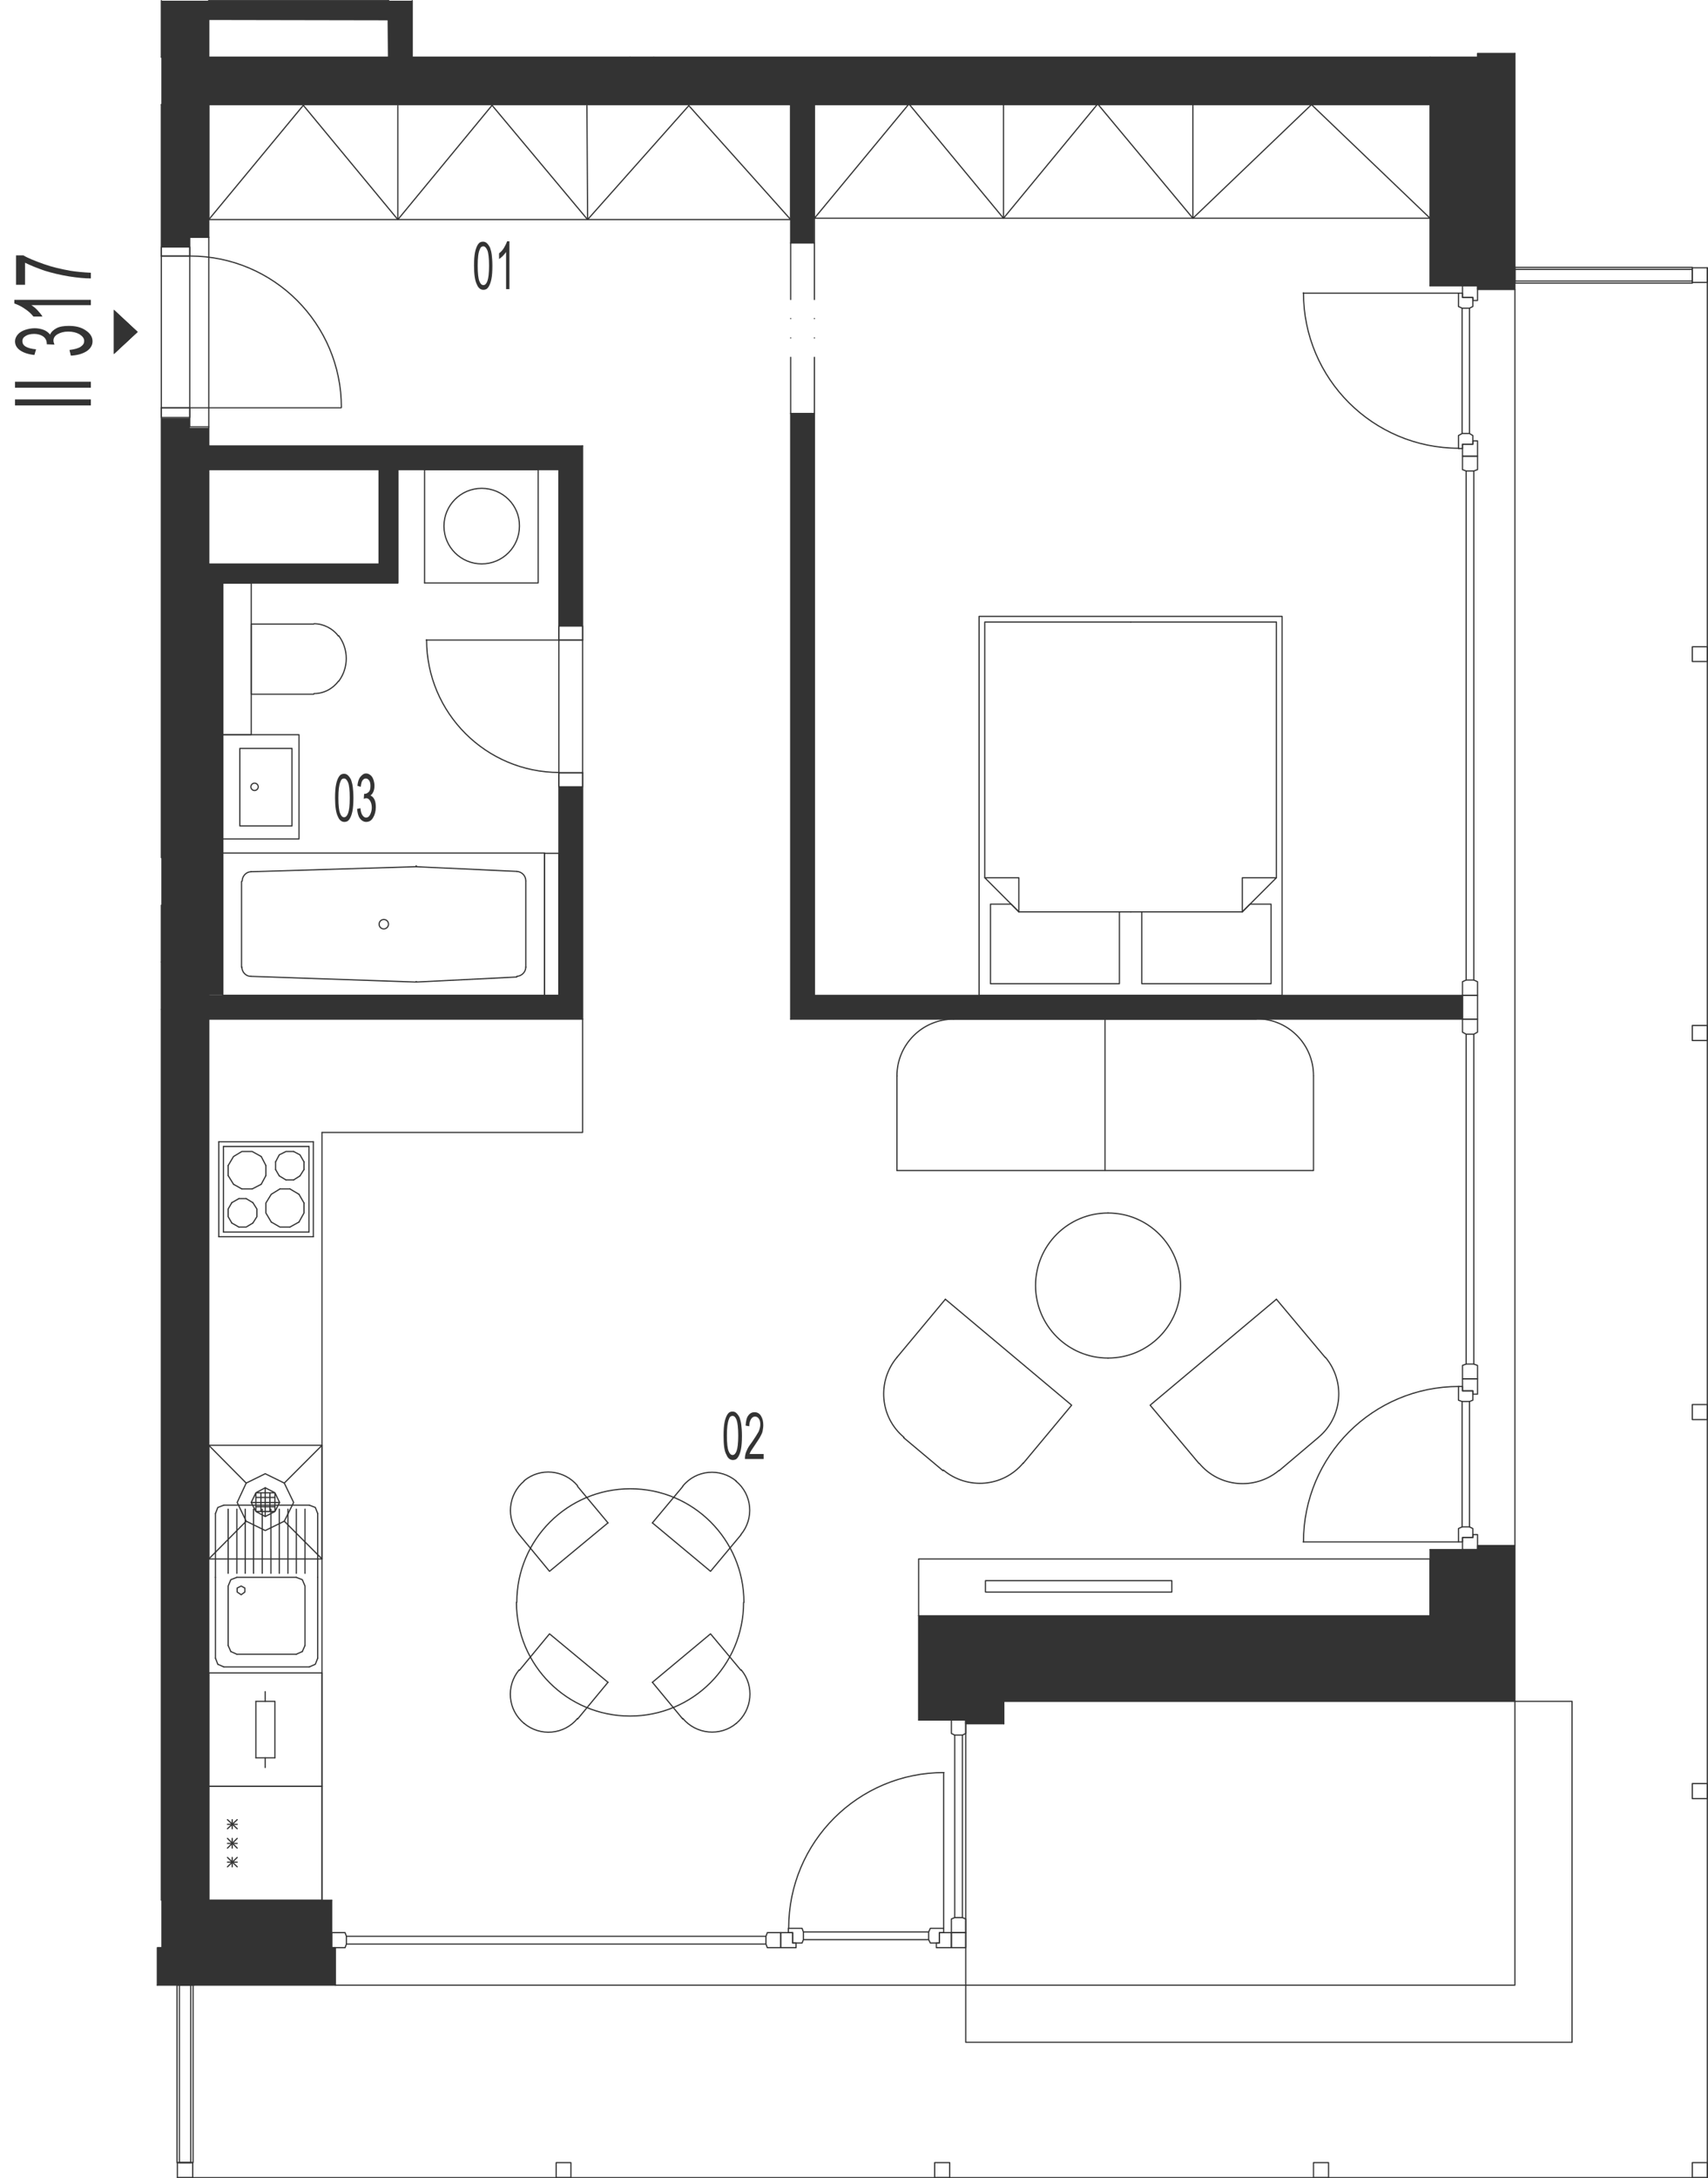
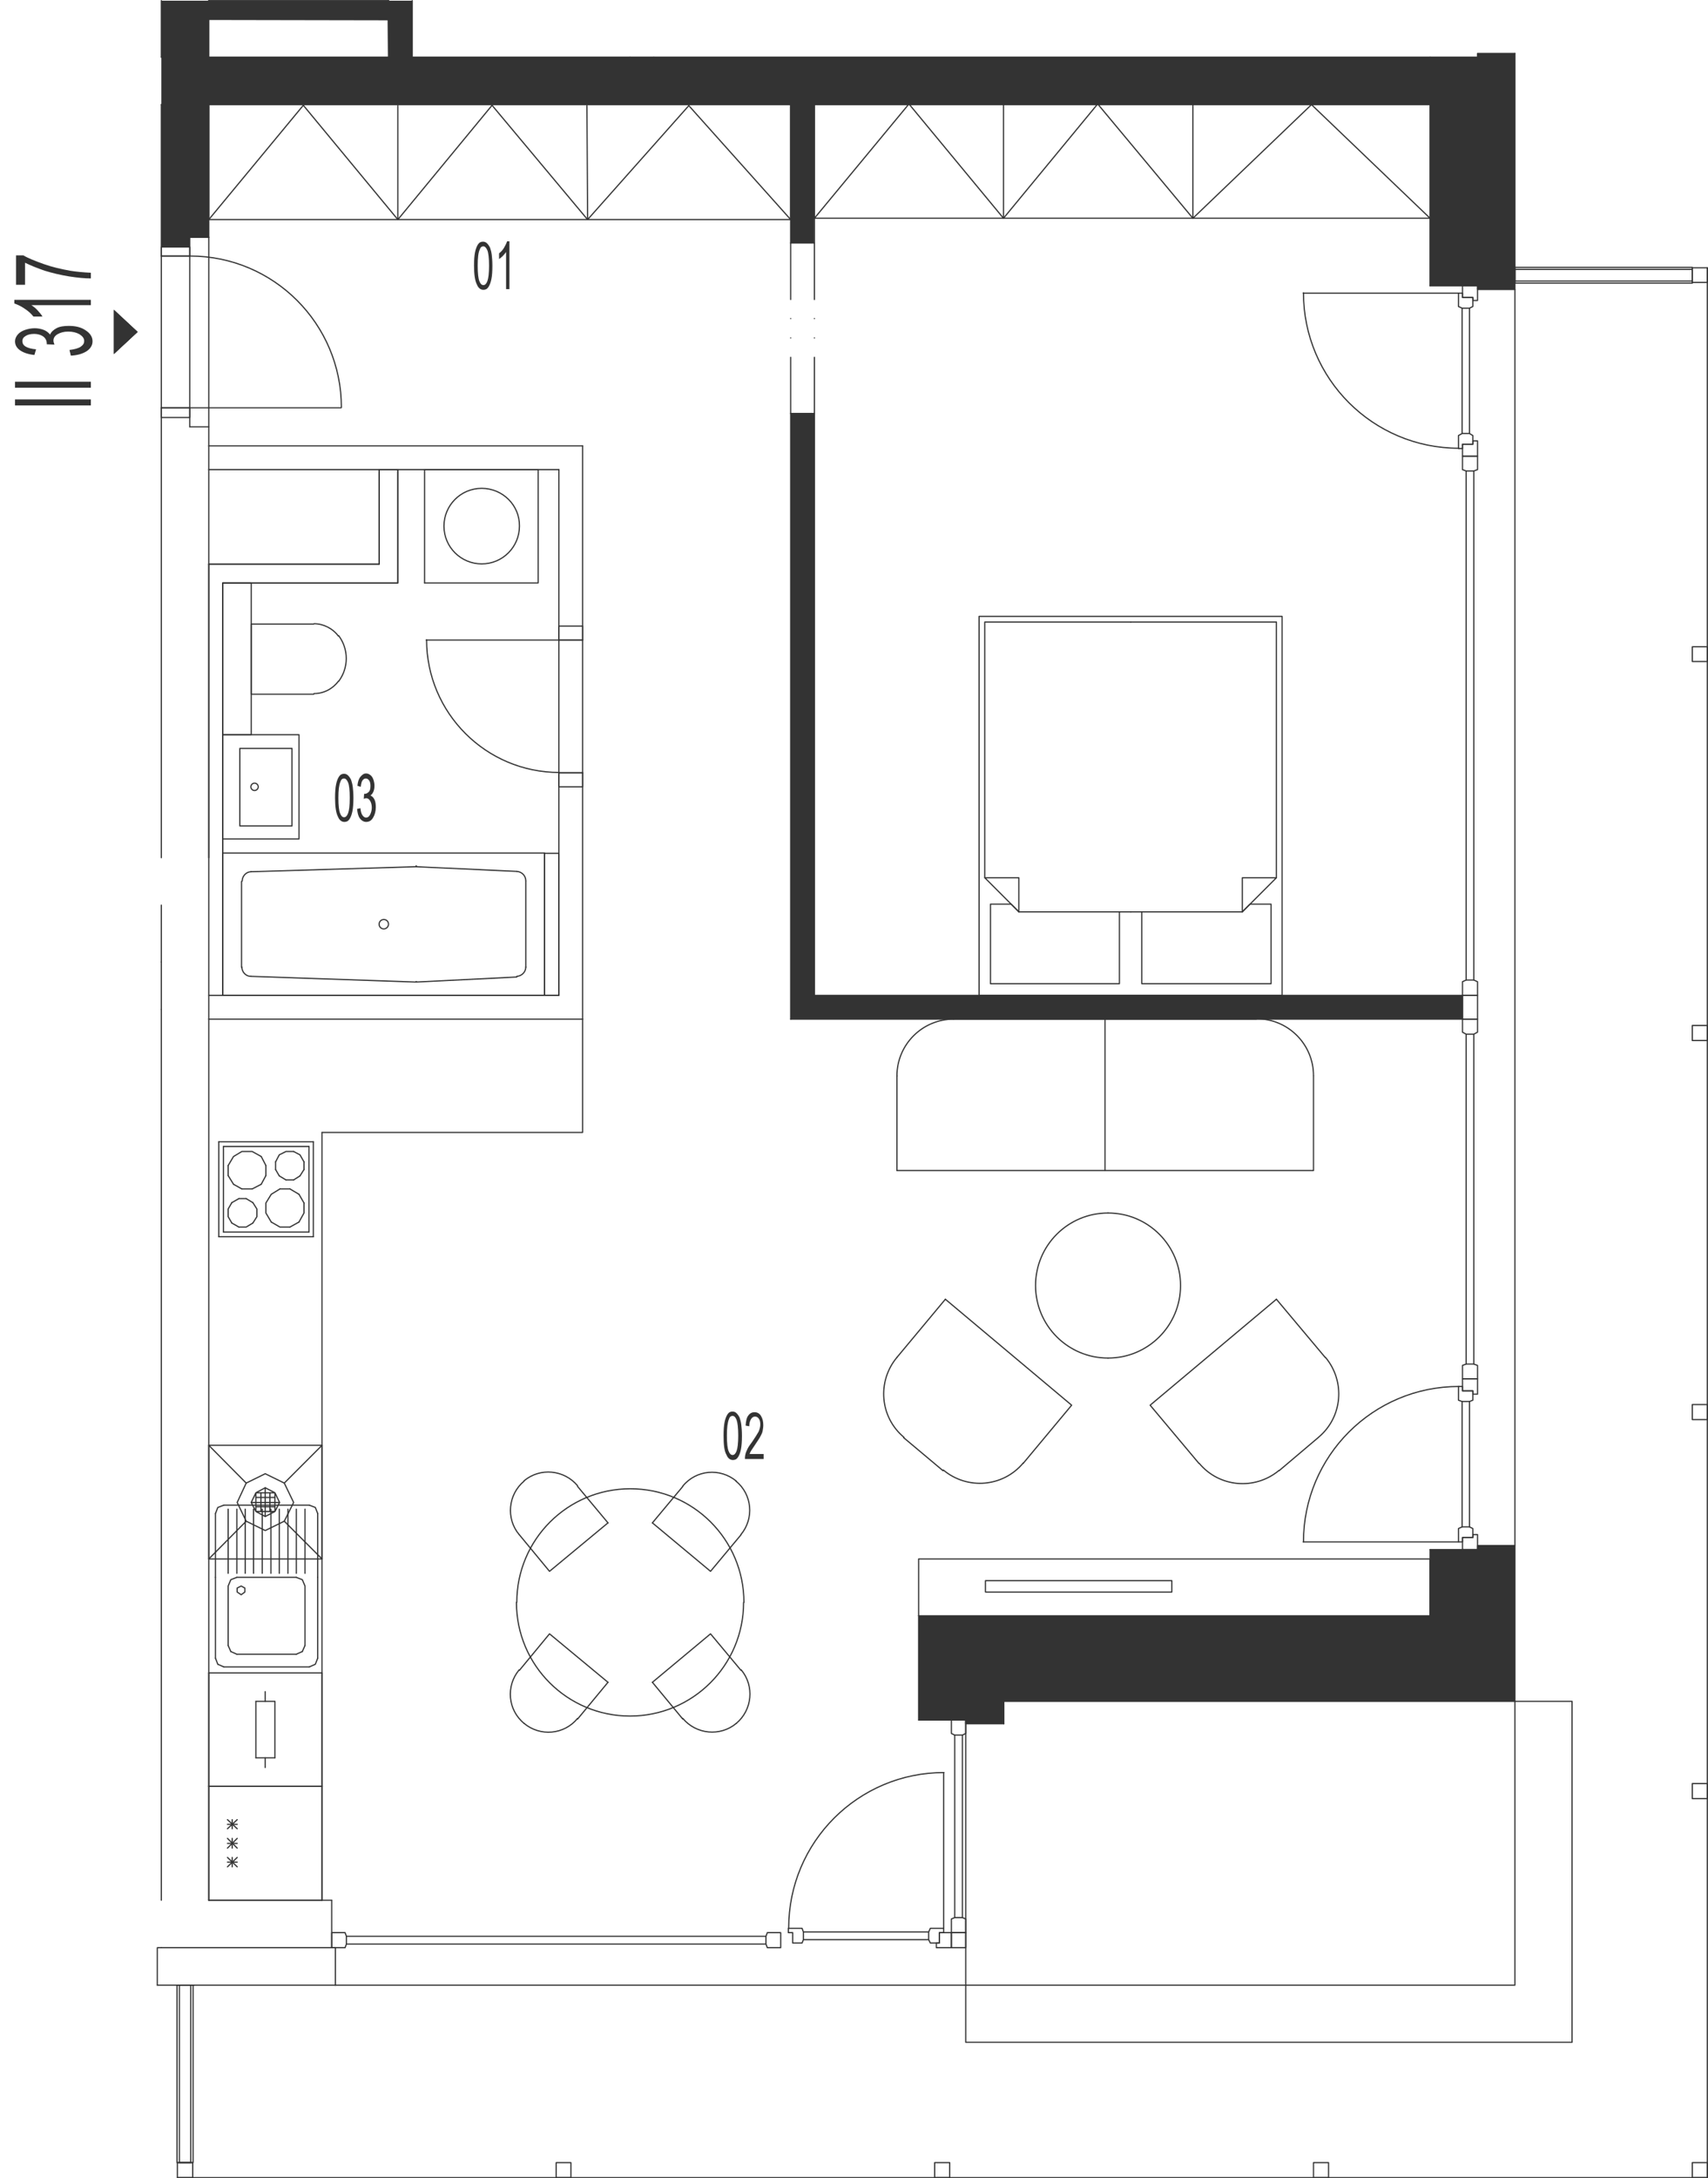
<svg xmlns="http://www.w3.org/2000/svg" version="1.1" x="0px" y="0px" viewBox="0 0 511.3 651.7" style="enable-background:new 0 0 511.3 651.7;" xml:space="preserve">
  <style type="text/css">
	.st0{fill:none;stroke:#333333;stroke-width:0.36;stroke-linecap:round;stroke-linejoin:round;stroke-miterlimit:10;}
	.st1{fill:#333333;}
	.st2{display:none;}
	
		.st3{display:inline;fill:#333333;stroke:#333333;stroke-width:0.6;stroke-linecap:round;stroke-linejoin:round;stroke-miterlimit:10;}
	.st4{display:inline;fill:#333333;stroke:#333333;stroke-miterlimit:10;}
	.st5{display:inline;fill:#333333;stroke:#333333;stroke-width:0;stroke-linecap:round;stroke-miterlimit:10;}
	.st6{display:inline;}
</style>
  <g id="vykres">
    <line class="st0" x1="428.1" y1="31.3" x2="428.1" y2="85.5" />
    <line class="st0" x1="453.5" y1="16" x2="453.5" y2="79.5" />
    <line class="st0" x1="58.1" y1="593.9" x2="100.4" y2="593.9" />
    <line class="st0" x1="428.1" y1="17.1" x2="442.3" y2="17.1" />
    <line class="st0" x1="300.5" y1="509" x2="300.5" y2="515.7" />
    <line class="st0" x1="275" y1="483.4" x2="275" y2="514.6" />
    <line class="st0" x1="99.3" y1="568.5" x2="99.3" y2="582.7" />
    <line class="st0" x1="289.1" y1="514.6" x2="275" y2="514.6" />
    <line class="st0" x1="453.5" y1="509" x2="300.5" y2="509" />
    <line class="st0" x1="428.1" y1="483.4" x2="275" y2="483.4" />
    <line class="st0" x1="99.3" y1="568.5" x2="62.5" y2="568.5" />
    <polyline class="st0" points="100.4,593.9 289.1,593.9 289.1,514.6  " />
    <line class="st0" x1="99.3" y1="582.7" x2="48.3" y2="582.7" />
    <line class="st0" x1="428.1" y1="463.6" x2="428.1" y2="483.4" />
    <line class="st0" x1="428.1" y1="85.5" x2="442.3" y2="85.5" />
    <line class="st0" x1="442.3" y1="463.6" x2="428.1" y2="463.6" />
    <polyline class="st0" points="453.5,86.6 453.5,462.4 453.5,509  " />
    <polyline class="st0" points="440.9,91.7 440.9,89 437.8,89 437.8,87.7 436.6,87.7 436.6,91.7 437.7,92.2 439.9,92.2 440.9,91.7     " />
    <polyline class="st0" points="437.8,85.5 437.8,89 440.9,89 440.9,89.9 442.3,89.9 442.3,85.5 437.8,85.5  " />
    <polyline class="st0" points="440.9,130.3 440.9,132.9 437.8,132.9 437.8,134.2 436.6,134.2 436.6,130.3 437.7,129.7 439.9,129.7    440.9,130.3  " />
    <polyline class="st0" points="437.8,136.5 437.8,132.9 440.9,132.9 440.9,131.9 442.3,131.9 442.3,136.5 437.8,136.5  " />
    <line class="st0" x1="437.7" y1="92.2" x2="437.7" y2="129.7" />
    <line class="st0" x1="439.9" y1="92.2" x2="439.9" y2="129.7" />
    <line class="st0" x1="436.6" y1="87.7" x2="390.1" y2="87.7" />
    <path class="st0" d="M390.2,87.6c0,25.7,20.8,46.5,46.5,46.5" />
    <polyline class="st0" points="437.8,140.5 437.8,136.5 442.3,136.5 442.3,140.5 441.2,140.9 438.9,140.9 437.8,140.5  " />
    <line class="st0" x1="441.2" y1="140.9" x2="441.2" y2="293.2" />
    <line class="st0" x1="438.9" y1="140.9" x2="438.9" y2="293.2" />
    <polyline class="st0" points="437.8,293.7 437.8,297.8 442.3,297.8 442.3,293.7 441.2,293.2 438.9,293.2 437.8,293.7  " />
    <polyline class="st0" points="437.8,308.8 437.8,304.9 442.3,304.9 442.3,308.8 441.2,309.4 438.9,309.4 437.8,308.8  " />
    <line class="st0" x1="441.2" y1="309.4" x2="441.2" y2="408.1" />
    <line class="st0" x1="438.9" y1="309.4" x2="438.9" y2="408.1" />
    <polyline class="st0" points="437.8,408.5 437.8,412.5 442.3,412.5 442.3,408.5 441.2,408.1 438.9,408.1 437.8,408.5  " />
    <polyline class="st0" points="437.8,297.8 442.3,297.8 442.3,304.9 437.8,304.9 437.8,297.8  " />
    <polyline class="st0" points="440.9,457.3 440.9,460 437.8,460 437.8,461.3 436.6,461.3 436.6,457.3 437.7,456.8 439.9,456.8    440.9,457.3  " />
    <polyline class="st0" points="437.8,463.6 437.8,460 440.9,460 440.9,459.1 442.3,459.1 442.3,463.6 437.8,463.6  " />
    <polyline class="st0" points="440.9,418.9 440.9,416.1 437.8,416.1 437.8,414.8 436.6,414.8 436.6,418.9 437.7,419.3 439.9,419.3    440.9,418.9  " />
    <polyline class="st0" points="437.8,412.5 437.8,416.1 440.9,416.1 440.9,417.1 442.3,417.1 442.3,412.5 437.8,412.5  " />
    <line class="st0" x1="437.7" y1="456.8" x2="437.7" y2="419.3" />
    <line class="st0" x1="439.9" y1="456.8" x2="439.9" y2="419.3" />
    <line class="st0" x1="436.6" y1="461.3" x2="390.1" y2="461.3" />
    <path class="st0" d="M436.7,414.8c-25.7,0-46.5,20.8-46.5,46.5" />
    <line class="st0" x1="442.3" y1="17.1" x2="442.3" y2="85.5" />
    <polyline class="st0" points="442.3,463.6 442.3,497.6 289.1,497.6 289.1,514.6  " />
    <polyline class="st0" points="289.1,593.9 453.5,593.9 453.5,509  " />
    <polyline class="st0" points="289.1,593.9 289.1,611 470.6,611 470.6,509 453.5,509  " />
    <line class="st0" x1="453.5" y1="86.6" x2="453.5" y2="79.5" />
    <polyline class="st0" points="57.8,647 53,647 53,593.9 57.8,593.9 57.8,647  " />
    <polyline class="st0" points="58.1,593.9 52.5,593.9 47.1,593.9  " />
    <line class="st0" x1="284.8" y1="578.2" x2="289.1" y2="578.2" />
    <polyline class="st0" points="284.8,582.7 289.1,582.7 289.1,578.2 284.8,578.2 284.8,582.7  " />
    <polyline class="st0" points="47.1,593.9 47.1,582.7 48.3,582.7  " />
    <polyline class="st0" points="100.4,593.9 100.4,582.7 99.3,582.7  " />
    <polyline class="st0" points="300.5,515.7 289.1,515.7 289.1,514.6  " />
    <polyline class="st0" points="453.5,462.4 442.3,462.4 442.3,463.6  " />
    <polyline class="st0" points="442.3,85.5 442.3,86.6 453.5,86.6  " />
    <polyline class="st0" points="453.5,16 442.3,16 442.3,17.1  " />
    <polyline class="st0" points="229.7,578.2 233.7,578.2 233.7,582.7 229.7,582.7 229.3,581.6 229.3,579.3 229.7,578.2  " />
    <line class="st0" x1="229.3" y1="581.6" x2="103.7" y2="581.6" />
    <line class="st0" x1="229.3" y1="579.3" x2="103.7" y2="579.3" />
    <polyline class="st0" points="103.3,578.2 99.3,578.2 99.3,582.7 103.3,582.7 103.7,581.6 103.7,579.3 103.3,578.2  " />
    <polyline class="st0" points="278.5,581.3 281.2,581.3 281.2,578.2 282.5,578.2 282.5,576.9 278.5,576.9 278,578 278,580.3    278.5,581.3  " />
    <polyline class="st0" points="284.8,578.2 281.2,578.2 281.2,581.3 280.3,581.3 280.3,582.7 284.8,582.7 284.8,578.2  " />
    <polyline class="st0" points="240.1,581.3 237.3,581.3 237.3,578.2 236,578.2 236,576.9 240.1,576.9 240.5,578 240.5,580.3    240.1,581.3  " />
-     <polyline class="st0" points="233.7,578.2 237.3,578.2 237.3,581.3 238.3,581.3 238.3,582.7 233.7,582.7 233.7,578.2  " />
    <line class="st0" x1="278" y1="578" x2="240.5" y2="578" />
    <line class="st0" x1="278" y1="580.3" x2="240.5" y2="580.3" />
    <line class="st0" x1="282.5" y1="576.9" x2="282.5" y2="530.5" />
    <path class="st0" d="M282.6,530.3c-25.7,0-46.5,20.8-46.5,46.5" />
    <polyline class="st0" points="284.8,574.1 284.8,578.2 289.1,578.2 289.1,574.1 288.1,573.7 285.8,573.7 284.8,574.1  " />
    <line class="st0" x1="288.1" y1="573.7" x2="288.1" y2="519.1" />
    <line class="st0" x1="285.8" y1="573.7" x2="285.8" y2="519.1" />
    <polyline class="st0" points="284.8,518.6 284.8,514.6 289.1,514.6 289.1,518.6 288.1,519.1 285.8,519.1 284.8,518.6  " />
    <polyline class="st0" points="453.5,80 506.6,80 506.6,84.7 453.5,84.7 453.5,80  " />
    <polyline class="st0" points="53.7,593.9 57.1,593.9 57.1,647 53.7,647 53.7,593.9  " />
    <polyline class="st0" points="506.6,80.6 506.6,84.1 453.5,84.1 453.5,80.6 506.6,80.6  " />
    <line class="st0" x1="62.5" y1="17.1" x2="116.3" y2="17.1" />
    <line class="st0" x1="48.3" y1="0.2" x2="48.3" y2="17.1" />
    <line class="st0" x1="62.5" y1="0.2" x2="62.5" y2="0.2" />
    <line class="st0" x1="48.3" y1="17.1" x2="48.3" y2="17.1" />
    <line class="st0" x1="48.3" y1="31.3" x2="48.3" y2="31.3" />
    <line class="st0" x1="116.3" y1="0.2" x2="116.3" y2="0.2" />
    <polyline class="st0" points="123.4,0.2 123.4,17.1 188.6,17.1  " />
    <line class="st0" x1="62.5" y1="5.8" x2="116.2" y2="5.9" />
    <line class="st0" x1="62.5" y1="0.2" x2="116.3" y2="0.2" />
    <line class="st0" x1="116.2" y1="5.8" x2="116.3" y2="17.1" />
    <line class="st0" x1="62.5" y1="5.8" x2="62.5" y2="17.1" />
    <path class="st0" d="M188.6,17.1" />
    <line class="st0" x1="195.7" y1="17.1" x2="428.1" y2="17.1" />
    <path class="st0" d="M195.7,17.1" />
    <line class="st0" x1="62.5" y1="31.3" x2="236.7" y2="31.3" />
    <line class="st0" x1="243.8" y1="31.3" x2="428.1" y2="31.3" />
    <line class="st0" x1="62.5" y1="0.2" x2="62.5" y2="5.8" />
    <line class="st0" x1="116.3" y1="0.2" x2="116.2" y2="5.8" />
    <line class="st0" x1="116.3" y1="17.1" x2="123.4" y2="17.1" />
    <line class="st0" x1="188.6" y1="17.1" x2="195.7" y2="17.1" />
    <line class="st0" x1="243.8" y1="31.3" x2="236.7" y2="31.3" />
    <path class="st0" d="M48.3,302" />
    <path class="st0" d="M48.3,287.8" />
    <line class="st0" x1="48.3" y1="302" x2="48.3" y2="568.5" />
    <line class="st0" x1="62.5" y1="304.9" x2="62.5" y2="568.5" />
    <line class="st0" x1="48.3" y1="270.8" x2="48.3" y2="287.8" />
    <path class="st0" d="M48.3,256.6" />
    <path class="st0" d="M48.3,270.8" />
    <line class="st0" x1="48.3" y1="287.8" x2="48.3" y2="302" />
    <line class="st0" x1="62.5" y1="304.9" x2="62.5" y2="297.8" />
    <line class="st0" x1="48.3" y1="31.3" x2="48.3" y2="76.6" />
    <line class="st0" x1="62.5" y1="31.3" x2="62.5" y2="71" />
    <line class="st0" x1="167.3" y1="140.5" x2="167.3" y2="191.5" />
    <line class="st0" x1="174.4" y1="133.4" x2="174.4" y2="191.5" />
    <line class="st0" x1="236.7" y1="31.3" x2="236.7" y2="72.7" />
    <line class="st0" x1="243.8" y1="31.3" x2="243.8" y2="72.7" />
    <line class="st0" x1="62.5" y1="133.4" x2="174.4" y2="133.4" />
    <polyline class="st0" points="62.5,140.5 113.5,140.5 113.5,168.8  " />
    <polyline class="st0" points="119.1,140.5 119.1,174.4 66.7,174.4  " />
    <line class="st0" x1="62.5" y1="168.8" x2="113.5" y2="168.8" />
    <line class="st0" x1="119.1" y1="140.5" x2="167.3" y2="140.5" />
    <line class="st0" x1="62.5" y1="140.5" x2="62.5" y2="168.8" />
    <line class="st0" x1="437.8" y1="304.9" x2="236.7" y2="304.9" />
    <line class="st0" x1="437.8" y1="297.8" x2="243.8" y2="297.8" />
    <line class="st0" x1="174.4" y1="304.9" x2="62.5" y2="304.9" />
    <line class="st0" x1="437.8" y1="297.8" x2="437.8" y2="304.9" />
    <line class="st0" x1="96.4" y1="568.5" x2="96.4" y2="338.8" />
    <polyline class="st0" points="174.4,304.9 174.4,338.8 96.4,338.8  " />
    <polyline class="st0" points="66.7,251 66.7,219.8 89.5,219.8 89.5,251 66.7,251  " />
    <polyline class="st0" points="87.4,247.1 87.4,223.9 71.8,223.9 71.8,247.1 87.4,247.1  " />
    <path class="st0" d="M76.2,236.5c0.6,0,1.1-0.5,1.1-1.1s-0.5-1.1-1.1-1.1s-1.1,0.5-1.1,1.1S75.6,236.5,76.2,236.5" />
    <polyline class="st0" points="93.9,186.7 75.2,186.7 75.2,207.7 93.9,207.7  " />
    <path class="st0" d="M101.3,190.3c-1.7-2.3-4.5-3.7-7.3-3.7" />
    <path class="st0" d="M94,207.5c2.9,0,5.6-1.4,7.3-3.7" />
    <path class="st0" d="M101.4,203.8c3-4,3-9.6,0-13.6" />
    <line class="st0" x1="154.7" y1="260.7" x2="124.6" y2="259.3" />
    <line class="st0" x1="124.6" y1="293.8" x2="154.7" y2="292.3" />
    <line class="st0" x1="163" y1="255.2" x2="66.7" y2="255.2" />
    <line class="st0" x1="66.7" y1="297.8" x2="163" y2="297.8" />
    <line class="st0" x1="124.4" y1="259.3" x2="75.1" y2="260.8" />
    <line class="st0" x1="75.1" y1="292.1" x2="124.4" y2="293.8" />
    <path class="st0" d="M116.3,276.5c0-0.8-0.6-1.4-1.4-1.4c-0.8,0-1.4,0.6-1.4,1.4c0,0.8,0.6,1.4,1.4,1.4   C115.7,277.9,116.3,277.2,116.3,276.5" />
    <line class="st0" x1="72.3" y1="263.7" x2="72.3" y2="289.4" />
    <line class="st0" x1="66.7" y1="255.2" x2="66.7" y2="297.8" />
    <path class="st0" d="M75.2,260.8c-1.5,0-2.7,1.3-2.7,2.8" />
    <path class="st0" d="M72.4,289.3c0,1.5,1.2,2.8,2.7,2.8" />
    <path class="st0" d="M124.7,259.1c-0.1,0-0.2,0-0.2,0" />
    <path class="st0" d="M124.5,293.7c0.1,0,0.2,0,0.2,0" />
    <line class="st0" x1="163" y1="297.8" x2="163" y2="255.2" />
    <line class="st0" x1="157.4" y1="289.4" x2="157.4" y2="263.6" />
    <path class="st0" d="M157.4,263.5c0-1.5-1.2-2.7-2.7-2.8" />
    <path class="st0" d="M154.7,292.1c1.5-0.1,2.7-1.3,2.7-2.8" />
    <line class="st0" x1="127.1" y1="174.4" x2="127.1" y2="140.5" />
    <polyline class="st0" points="127.1,140.5 161.1,140.5 161.1,174.4 127.1,174.4  " />
    <path class="st0" d="M144.2,146.1c-6.3,0-11.3,5.1-11.3,11.3c0,6.3,5.1,11.3,11.3,11.3c6.3,0,11.3-5.1,11.3-11.3   C155.6,151.2,150.5,146.1,144.2,146.1" />
    <line class="st0" x1="167.3" y1="191.5" x2="174.4" y2="191.5" />
    <line class="st0" x1="167.3" y1="231.2" x2="174.4" y2="231.2" />
    <line class="st0" x1="167.3" y1="231.2" x2="167.3" y2="191.5" />
    <line class="st0" x1="174.4" y1="231.2" x2="174.4" y2="191.5" />
    <polyline class="st0" points="174.4,231.2 167.3,231.2 167.3,235.4 174.4,235.4 174.4,231.2  " />
    <polyline class="st0" points="174.4,191.5 167.3,191.5 167.3,187.3 174.4,187.3 174.4,191.5  " />
    <path class="st0" d="M127.7,191.4c0,21.9,17.8,39.7,39.7,39.7" />
    <line class="st0" x1="127.6" y1="191.5" x2="167.3" y2="191.5" />
    <line class="st0" x1="174.4" y1="231.2" x2="174.4" y2="304.9" />
    <line class="st0" x1="167.3" y1="231.2" x2="167.3" y2="297.8" />
    <polyline class="st0" points="56.8,127.7 56.8,122 48.3,122  " />
    <polyline class="st0" points="56.8,71 56.8,76.6 48.3,76.6  " />
    <line class="st0" x1="56.8" y1="122" x2="56.8" y2="76.6" />
    <line class="st0" x1="48.3" y1="122" x2="48.3" y2="76.6" />
    <polyline class="st0" points="56.8,76.6 48.3,76.6 48.3,73.9 56.8,73.9 56.8,76.6  " />
    <polyline class="st0" points="56.8,122 48.3,122 48.3,124.9 56.8,124.9 56.8,122  " />
    <line class="st0" x1="102.1" y1="122" x2="56.8" y2="122" />
    <line class="st0" x1="56.8" y1="71" x2="62.5" y2="71" />
    <polyline class="st0" points="56.8,127.7 62.5,127.7 62.5,133.4  " />
    <line class="st0" x1="48.3" y1="122" x2="48.3" y2="256.6" />
    <line class="st0" x1="76.6" y1="448" x2="82.3" y2="448" />
    <line class="st0" x1="76.6" y1="450.8" x2="82.3" y2="450.8" />
    <line class="st0" x1="78.1" y1="452.2" x2="78.1" y2="446.6" />
    <line class="st0" x1="80.8" y1="452.2" x2="80.8" y2="446.6" />
    <line class="st0" x1="75.2" y1="449.5" x2="83.7" y2="449.5" />
    <line class="st0" x1="79.4" y1="453.7" x2="79.4" y2="445.1" />
    <polyline class="st0" points="76.6,452.2 79.4,453.7 82.3,452.2 82.3,446.6 76.6,446.6 76.6,452.2 82.3,452.2 83.7,449.5    82.3,446.6 79.4,445.1 76.6,446.6 75.2,449.5 76.6,452.2  " />
    <polyline class="st0" points="73.7,455.1 71,449.5 73.7,443.7 79.4,440.9 85.1,443.7 87.9,449.5 85.1,455.1 79.4,457.9 73.7,455.1     " />
    <line class="st0" x1="85.1" y1="455.1" x2="96.4" y2="466.4" />
    <line class="st0" x1="96.4" y1="432.4" x2="85.1" y2="443.7" />
    <line class="st0" x1="62.5" y1="432.4" x2="73.7" y2="443.7" />
    <line class="st0" x1="62.5" y1="466.4" x2="73.7" y2="455.1" />
    <polyline class="st0" points="96.4,466.4 96.4,432.4 62.5,432.4 62.5,466.4 96.4,466.4  " />
    <line class="st0" x1="62.5" y1="534.4" x2="62.5" y2="500.5" />
    <line class="st0" x1="96.4" y1="500.5" x2="96.4" y2="534.4" />
    <line class="st0" x1="79.4" y1="506.1" x2="79.4" y2="509" />
    <line class="st0" x1="62.5" y1="500.5" x2="96.4" y2="500.5" />
    <line class="st0" x1="96.4" y1="534.4" x2="62.5" y2="534.4" />
    <line class="st0" x1="76.6" y1="525.9" x2="82.3" y2="525.9" />
    <polyline class="st0" points="82.3,525.9 82.3,509 76.6,509  " />
    <line class="st0" x1="79.4" y1="528.8" x2="79.4" y2="525.9" />
    <line class="st0" x1="76.6" y1="509" x2="76.6" y2="525.9" />
    <line class="st0" x1="78.2" y1="346" x2="79.6" y2="348.7" />
    <line class="st0" x1="79.6" y1="351.7" x2="78.2" y2="354.3" />
    <line class="st0" x1="65.5" y1="341.6" x2="93.8" y2="341.6" />
    <line class="st0" x1="92.5" y1="343" x2="66.9" y2="343" />
    <line class="st0" x1="93.8" y1="370" x2="65.5" y2="370" />
    <line class="st0" x1="66.9" y1="368.6" x2="92.5" y2="368.6" />
    <line class="st0" x1="91" y1="349.9" x2="91" y2="347.6" />
    <line class="st0" x1="82.5" y1="347.6" x2="82.5" y2="349.9" />
    <line class="st0" x1="79.6" y1="348.7" x2="79.6" y2="351.7" />
    <line class="st0" x1="92.5" y1="343" x2="92.5" y2="368.6" />
    <line class="st0" x1="93.8" y1="370" x2="93.8" y2="341.6" />
    <line class="st0" x1="87.9" y1="353" x2="89.8" y2="351.8" />
    <line class="st0" x1="89.5" y1="357.3" x2="86.8" y2="355.7" />
    <line class="st0" x1="86.8" y1="367.1" x2="89.5" y2="365.6" />
    <line class="st0" x1="91" y1="359.9" x2="89.5" y2="357.3" />
    <polyline class="st0" points="89.5,365.6 91,362.9 91,359.9  " />
    <line class="st0" x1="89.8" y1="351.8" x2="91" y2="349.9" />
    <polyline class="st0" points="81.2,365.6 83.8,367.1 86.8,367.1  " />
    <line class="st0" x1="83.6" y1="351.8" x2="85.6" y2="353" />
    <line class="st0" x1="86.8" y1="355.7" x2="83.8" y2="355.7" />
    <line class="st0" x1="85.6" y1="353" x2="87.9" y2="353" />
    <polyline class="st0" points="83.8,355.7 81.2,357.3 79.6,359.9 79.6,362.9 81.2,365.6  " />
    <line class="st0" x1="82.5" y1="349.9" x2="83.6" y2="351.8" />
    <polyline class="st0" points="91,347.6 89.8,345.5 87.9,344.5  " />
    <polyline class="st0" points="87.9,344.5 85.6,344.5 83.6,345.5 82.5,347.6  " />
    <line class="st0" x1="68.3" y1="351.7" x2="68.3" y2="348.7" />
    <line class="st0" x1="65.5" y1="370" x2="65.5" y2="341.6" />
    <line class="st0" x1="66.9" y1="343" x2="66.9" y2="368.6" />
    <line class="st0" x1="69.9" y1="354.3" x2="72.4" y2="355.7" />
    <line class="st0" x1="69.4" y1="365.9" x2="71.5" y2="367.1" />
    <line class="st0" x1="71.5" y1="358.6" x2="69.4" y2="359.8" />
    <polyline class="st0" points="71.5,367.1 73.7,367.1 75.7,365.9  " />
    <line class="st0" x1="75.5" y1="355.7" x2="72.4" y2="355.7" />
    <line class="st0" x1="75.7" y1="359.8" x2="73.7" y2="358.6" />
    <polyline class="st0" points="75.7,359.8 76.9,361.7 76.9,364 75.7,365.9  " />
    <line class="st0" x1="75.5" y1="355.7" x2="78.2" y2="354.3" />
    <line class="st0" x1="71.5" y1="358.6" x2="73.7" y2="358.6" />
    <polyline class="st0" points="69.4,365.9 68.3,364 68.3,361.7 69.4,359.8  " />
    <line class="st0" x1="69.9" y1="354.3" x2="68.3" y2="351.7" />
    <polyline class="st0" points="78.2,346 75.5,344.5 72.4,344.5 69.9,346 68.3,348.7  " />
    <line class="st0" x1="64.5" y1="471.9" x2="64.5" y2="496.1" />
    <line class="st0" x1="95.1" y1="471.9" x2="95.1" y2="496.1" />
    <line class="st0" x1="69.1" y1="494.1" x2="68.3" y2="492.3" />
    <line class="st0" x1="91.3" y1="492.3" x2="90.5" y2="494.1" />
    <line class="st0" x1="92.6" y1="450.3" x2="67" y2="450.3" />
    <line class="st0" x1="70.9" y1="471.9" x2="88.7" y2="471.9" />
    <line class="st0" x1="73.4" y1="451.5" x2="73.4" y2="470.7" />
    <line class="st0" x1="75.9" y1="470.7" x2="75.9" y2="451.5" />
    <line class="st0" x1="78.5" y1="451.5" x2="78.5" y2="470.7" />
    <line class="st0" x1="81.1" y1="470.7" x2="81.1" y2="451.5" />
    <line class="st0" x1="83.6" y1="451.5" x2="83.6" y2="470.7" />
    <line class="st0" x1="86.2" y1="470.7" x2="86.2" y2="451.5" />
    <line class="st0" x1="88.7" y1="451.5" x2="88.7" y2="470.7" />
    <line class="st0" x1="91.3" y1="470.7" x2="91.3" y2="451.5" />
    <line class="st0" x1="95.1" y1="452.8" x2="95.1" y2="471.9" />
    <polyline class="st0" points="92.6,450.3 94.4,451 95.1,452.8  " />
    <polyline class="st0" points="88.7,471.9 90.5,472.6 91.3,474.5 91.3,492.3  " />
    <polyline class="st0" points="72.2,474.5 73.3,475.1 73.3,476.3 72.2,477.1 71,476.3 71,475.1 72.2,474.5  " />
    <line class="st0" x1="68.3" y1="451.5" x2="68.3" y2="470.7" />
    <line class="st0" x1="70.9" y1="470.7" x2="70.9" y2="451.5" />
    <line class="st0" x1="64.5" y1="452.8" x2="64.5" y2="471.9" />
    <polyline class="st0" points="64.5,452.8 65.2,451 67,450.3  " />
    <polyline class="st0" points="68.3,492.3 68.3,474.5 69.1,472.6 70.9,471.9  " />
    <line class="st0" x1="92.6" y1="498.7" x2="67" y2="498.7" />
    <line class="st0" x1="88.7" y1="494.9" x2="70.9" y2="494.9" />
    <polyline class="st0" points="92.6,498.7 94.4,497.9 95.1,496.1  " />
    <line class="st0" x1="90.5" y1="494.1" x2="88.7" y2="494.9" />
    <line class="st0" x1="65.2" y1="497.9" x2="67" y2="498.7" />
    <line class="st0" x1="70.9" y1="494.9" x2="69.1" y2="494.1" />
    <line class="st0" x1="65.2" y1="497.9" x2="64.5" y2="496.1" />
    <line class="st0" x1="96.4" y1="568.5" x2="96.4" y2="534.4" />
    <line class="st0" x1="62.5" y1="534.4" x2="62.5" y2="568.5" />
    <line class="st0" x1="71" y1="547.1" x2="68.1" y2="544.4" />
    <line class="st0" x1="71" y1="544.4" x2="68.1" y2="547.1" />
    <line class="st0" x1="69.5" y1="544.4" x2="69.5" y2="547.1" />
    <line class="st0" x1="96.4" y1="534.4" x2="62.5" y2="534.4" />
    <line class="st0" x1="71" y1="545.8" x2="68.1" y2="545.8" />
    <line class="st0" x1="62.5" y1="568.5" x2="96.4" y2="568.5" />
    <line class="st0" x1="71" y1="558.5" x2="68.1" y2="555.7" />
    <line class="st0" x1="71" y1="555.7" x2="68.1" y2="558.5" />
    <line class="st0" x1="69.5" y1="555.7" x2="69.5" y2="558.5" />
    <line class="st0" x1="71" y1="552.9" x2="68.1" y2="550" />
    <line class="st0" x1="71" y1="550" x2="68.1" y2="552.9" />
    <line class="st0" x1="69.5" y1="550" x2="69.5" y2="552.9" />
    <line class="st0" x1="71" y1="551.5" x2="68.1" y2="551.5" />
    <line class="st0" x1="71" y1="557.1" x2="68.1" y2="557.1" />
    <line class="st0" x1="243.8" y1="31.3" x2="236.7" y2="31.3" />
    <line class="st0" x1="62.5" y1="133.4" x2="62.5" y2="140.5" />
    <line class="st0" x1="62.5" y1="168.8" x2="62.5" y2="256.6" />
    <line class="st0" x1="119.1" y1="140.5" x2="113.5" y2="140.5" />
    <path class="st0" d="M102.2,121.9c0-25-20.3-45.3-45.3-45.3" />
    <line class="st0" x1="62.5" y1="127.7" x2="62.5" y2="71" />
    <polyline class="st0" points="163,255.3 167.3,255.3 167.3,297.8 163,297.8 163,255.3  " />
    <line class="st0" x1="66.7" y1="174.4" x2="66.7" y2="297.8" />
    <polyline class="st0" points="119.1,140.5 113.5,140.5 113.5,168.8 62.5,168.8 62.5,297.8 66.7,297.8 66.7,174.4 119.1,174.4    119.1,140.5  " />
    <polyline class="st0" points="66.7,174.4 75.2,174.4 75.2,219.8 66.7,219.8 66.7,174.4  " />
    <line class="st0" x1="66.7" y1="297.8" x2="167.3" y2="297.8" />
    <line class="st0" x1="236.7" y1="123.7" x2="236.7" y2="304.9" />
    <line class="st0" x1="243.8" y1="123.7" x2="243.8" y2="297.8" />
    <line class="st0" x1="236.7" y1="72.7" x2="243.8" y2="72.7" />
    <line class="st0" x1="236.7" y1="123.7" x2="243.8" y2="123.7" />
    <line class="st0" x1="243.8" y1="123.7" x2="243.8" y2="106.9" />
    <line class="st0" x1="243.8" y1="101.1" x2="243.8" y2="101.1" />
    <line class="st0" x1="243.8" y1="95.3" x2="243.8" y2="95.3" />
    <line class="st0" x1="243.8" y1="89.6" x2="243.8" y2="72.7" />
    <line class="st0" x1="236.7" y1="123.7" x2="236.7" y2="106.9" />
    <line class="st0" x1="236.7" y1="101.1" x2="236.7" y2="101.1" />
    <line class="st0" x1="236.7" y1="95.3" x2="236.7" y2="95.3" />
    <line class="st0" x1="236.7" y1="89.6" x2="236.7" y2="72.7" />
    <polyline class="st0" points="511.1,80.1 511.1,651.5 53.1,651.5  " />
    <polyline class="st0" points="53.1,647 57.7,647 57.7,651.5 53.1,651.5 53.1,647  " />
    <polyline class="st0" points="166.5,647 170.9,647 170.9,651.5 166.5,651.5 166.5,647  " />
    <polyline class="st0" points="279.8,647 284.3,647 284.3,651.5 279.8,651.5 279.8,647  " />
    <polyline class="st0" points="393.2,647 397.7,647 397.7,651.5 393.2,651.5 393.2,647  " />
    <polyline class="st0" points="506.6,647 511.1,647 511.1,651.5 506.6,651.5 506.6,647  " />
    <polyline class="st0" points="506.6,533.6 511.1,533.6 511.1,538.1 506.6,538.1 506.6,533.6  " />
    <polyline class="st0" points="506.6,420.2 511.1,420.2 511.1,424.7 506.6,424.7 506.6,420.2  " />
    <polyline class="st0" points="506.6,306.8 511.1,306.8 511.1,311.3 506.6,311.3 506.6,306.8  " />
    <polyline class="st0" points="506.6,193.5 511.1,193.5 511.1,197.9 506.6,197.9 506.6,193.5  " />
    <polyline class="st0" points="506.6,80.1 511.1,80.1 511.1,84.5 506.6,84.5 506.6,80.1  " />
    <path class="st0" d="M331.7,406.3c12,0,21.7-9.7,21.7-21.7s-9.7-21.7-21.7-21.7" />
    <path class="st0" d="M331.7,362.9c-12,0-21.7,9.7-21.7,21.7s9.7,21.7,21.7,21.7" />
    <polyline class="st0" points="283,388.7 320.8,420.4 306.3,437.8  " />
    <path class="st0" d="M282.4,439.8c7.2,6,17.9,5.1,23.9-2.1" />
    <line class="st0" x1="282.3" y1="440" x2="270.5" y2="430.1" />
    <path class="st0" d="M268.5,406.1c-6,7.2-5.1,17.9,2.1,23.9" />
    <line class="st0" x1="283" y1="388.7" x2="268.5" y2="406.1" />
    <polyline class="st0" points="396.7,406.1 396.7,406.1 382.1,388.7  " />
    <path class="st0" d="M394.7,430c7.2-6,8.1-16.7,2.1-23.9" />
    <line class="st0" x1="382.9" y1="440" x2="394.6" y2="430.1" />
    <path class="st0" d="M359,437.8c6,7.2,16.7,8.1,23.9,2.1" />
    <polyline class="st0" points="382.1,388.7 344.3,420.4 358.9,437.8  " />
    <polyline class="st0" points="268.5,321.9 268.5,321.9 268.5,350.2  " />
    <path class="st0" d="M285.5,304.9c-9.4,0-17,7.6-17,17" />
    <line class="st0" x1="376.1" y1="304.9" x2="285.4" y2="304.9" />
    <path class="st0" d="M393.2,321.8c0-9.4-7.6-17-17-17" />
    <polyline class="st0" points="268.5,350.2 393.2,350.2 393.2,321.9  " />
    <line class="st0" x1="330.8" y1="350.2" x2="330.8" y2="304.9" />
    <polyline class="st0" points="182,503.3 164.5,488.8 155.5,499.7  " />
    <path class="st0" d="M155.4,499.6c-4,4.8-3.4,12,1.5,16" />
    <path class="st0" d="M156.9,515.6c4.8,4,12,3.4,16-1.5" />
    <line class="st0" x1="182" y1="503.3" x2="172.9" y2="514.3" />
    <polyline class="st0" points="204.4,514.3 204.4,514.3 195.3,503.3  " />
    <path class="st0" d="M204.4,514.1c4,4.8,11.2,5.5,16,1.5" />
    <path class="st0" d="M220.4,515.6c4.8-4,5.5-11.2,1.5-16" />
    <polyline class="st0" points="195.3,503.3 212.7,488.8 221.8,499.7  " />
    <polyline class="st0" points="195.3,455.6 212.7,470.1 221.8,459.2  " />
    <path class="st0" d="M221.8,459.1c4-4.8,3.4-12-1.5-16" />
    <path class="st0" d="M220.4,443.1c-4.8-4-12-3.4-16,1.5" />
    <line class="st0" x1="195.3" y1="455.6" x2="204.4" y2="444.7" />
    <polyline class="st0" points="172.9,444.7 172.9,444.7 182,455.6  " />
    <path class="st0" d="M172.9,444.5c-4-4.8-11.2-5.5-16-1.5" />
    <path class="st0" d="M156.9,443.1c-4.8,4-5.5,11.2-1.5,16" />
    <polyline class="st0" points="182,455.6 164.5,470.1 155.5,459.2  " />
    <path class="st0" d="M154.6,479.4c0,18.8,15.2,34,34,34c18.8,0,34-15.2,34-34" />
    <path class="st0" d="M222.7,479.4c0-18.8-15.2-34-34-34c-18.8,0-34,15.2-34,34" />
    <polyline class="st0" points="428.1,483.4 428.1,466.4 275,466.4 275,483.4  " />
    <polyline class="st0" points="295,472.9 350.8,472.9 350.8,476.3 295,476.3 295,472.9  " />
    <polyline class="st0" points="341.8,272.8 341.8,294.3 380.5,294.3 380.5,270.5 374.2,270.5 371.9,272.8  " />
    <polyline class="st0" points="335.1,272.8 335.1,294.3 296.5,294.3 296.5,270.5 302.7,270.5 305,272.8  " />
    <polyline class="st0" points="338.5,186.1 382.1,186.1 382.1,262.6 371.9,272.8 338.5,272.8  " />
    <polyline class="st0" points="382.1,262.6 371.9,262.6 371.9,272.8  " />
    <polyline class="st0" points="338.5,272.8 305,272.8 294.8,262.6 294.8,186.1 338.5,186.1  " />
    <polyline class="st0" points="294.8,262.6 305,262.6 305,272.8  " />
    <polyline class="st0" points="293.1,184.4 383.8,184.4 383.8,297.8 293.1,297.8 293.1,184.4  " />
    <polyline class="st0" points="62.5,31.6 62.5,65.7 236.7,65.7 236.7,31.3  " />
    <line class="st0" x1="119.1" y1="65.7" x2="119.1" y2="31.6" />
    <line class="st0" x1="175.9" y1="65.7" x2="175.7" y2="31.6" />
    <polyline class="st0" points="62.5,65.7 90.8,31.5 119.1,65.7  " />
    <polyline class="st0" points="119.1,65.7 147.3,31.5 175.9,65.7 206.2,31.6 236.7,65.7  " />
    <polyline class="st0" points="243.8,31.3 243.8,65.3 428.1,65.3  " />
    <line class="st0" x1="300.4" y1="65.3" x2="300.4" y2="31.3" />
    <line class="st0" x1="357.1" y1="65.3" x2="357.1" y2="31.3" />
    <polyline class="st0" points="243.8,65.3 272.1,31.1 300.4,65.3 328.6,31.1 357.1,65.3 392.6,31.3 428.1,65.3  " />
  </g>
  <g id="vypln">
    <g>
      <polygon class="st1" points="243.8,235.4 243.8,187.3 243.8,140.5 243.8,123.7 236.7,123.7 236.7,140.5 236.7,297.8 236.7,304.9     437.8,304.9 437.8,297.8 243.8,297.8 243.8,255.1   " />
      <path class="st1" d="M188.6,17.1h-65.2V5.8V0.2l0,0h-7.1l0,0H62.5l0,0H48.3v16.9h0v14.2h0V71v2.9h8.5V71h5.6V31.3h174.2v41.4h7.1    V31.3h184.3v48.2v6h7.1h7.1v1.1h11.3v-1.1v-6V31.3v-7.1v-7.1V16h-11.3v1.1h-7.1h-7.1H195.7 M62.5,5.8h53.8l0.1,11.3H62.5V5.8z" />
      <polygon class="st1" points="442.3,463.6 435.2,463.6 428.1,463.6 428.1,483.4 275,483.4 275,509 275,514.6 289.1,514.6     289.1,515.7 300.5,515.7 300.5,514.6 300.5,509 435.2,509 453.5,509 453.5,463.6 453.5,462.4 442.3,462.4   " />
-       <path class="st1" d="M48.3,302v266.5v7.1v2.6v4.4h-1.2v11.3h8.3h45v-11.3h-1.1v-4.4v-2.6v-7.1H62.5V304.9h112v-7.1v-42.7v-19.7    h-7.1v19.7v42.7H62.5v-0.2h4.2V174.4h52.4v-5.6v-28.3h48.2v46.8h7.1v-46.8v-7.1h-112V128h-5.6v-2.9h-8.5v2.9v128.6 M48.3,270.8v17     M113.5,140.5v28.3h-51v-28.3H113.5z" />
    </g>
  </g>
  <g id="popisky">
    <path class="st1" d="M41.2,99.3h-7.1v6.6L41.2,99.3z M34.1,92.7l7.1,6.6h-7.1V92.7z" />
    <path class="st1" d="M41.2,99.3h-7.1v6.6L41.2,99.3z M34.1,92.7l7.1,6.6h-7.1V92.7z" />
    <polyline class="st1" points="34.1,92.7 34.1,105.9 41.2,99.3 34.1,92.7  " />
    <g>
      <path class="st1" d="M27.2,121.3H4.5v-1.8h22.7V121.3z" />
      <path class="st1" d="M27.2,116H4.5v-1.8h22.7V116z" />
      <path class="st1" d="M21.2,106.4l-0.4-1.7c1.6-0.2,2.7-0.5,3.4-1c0.7-0.5,1-1,1-1.7c0-0.8-0.5-1.4-1.4-2c-0.9-0.5-2-0.8-3.4-0.8    c-1.3,0-2.3,0.3-3.2,0.8c-0.8,0.5-1.2,1.1-1.2,1.9c0,0.3,0.1,0.7,0.3,1.2L14,103c0-0.1,0-0.2,0-0.3c0-0.7-0.3-1.4-0.9-1.9    s-1.6-0.9-2.9-0.9c-1,0-1.9,0.2-2.5,0.6c-0.7,0.4-1,0.9-1,1.6c0,0.6,0.3,1.2,1,1.6s1.7,0.7,3.1,0.8l-0.5,1.7    c-1.9-0.2-3.3-0.7-4.3-1.4c-1-0.7-1.5-1.6-1.5-2.7c0-0.7,0.3-1.4,0.8-2c0.5-0.6,1.3-1.1,2.2-1.4c0.9-0.3,1.9-0.5,2.9-0.5    c1,0,1.9,0.2,2.7,0.5s1.4,0.8,1.9,1.4c0.3-0.8,1-1.4,1.9-1.9s2.2-0.7,3.7-0.7c2,0,3.7,0.4,5,1.3c1.4,0.9,2.1,2,2.1,3.3    c0,1.2-0.6,2.2-1.8,3C24.6,105.9,23.1,106.3,21.2,106.4z" />
      <path class="st1" d="M27.2,89.6v1.7H9.4c0.6,0.4,1.3,0.9,1.9,1.6c0.6,0.7,1.1,1.2,1.4,1.8h-2.7c-0.7-0.9-1.6-1.7-2.7-2.4    c-1-0.7-2.1-1.2-3-1.5v-1.1H27.2z" />
      <path class="st1" d="M7.5,85.2H4.8v-8.8H7c1.5,0.9,3.6,1.7,6.1,2.6c2.5,0.9,5.2,1.5,7.9,2c1.9,0.3,4,0.5,6.2,0.6v1.7    c-1.8,0-3.9-0.2-6.5-0.6c-2.5-0.4-5-1-7.3-1.7c-2.3-0.8-4.3-1.6-5.9-2.4V85.2z" />
    </g>
    <g>
      <path class="st1" d="M141.9,79.5c0-1.7,0.1-3,0.3-4c0.2-1,0.5-1.8,0.9-2.4c0.4-0.6,0.9-0.8,1.5-0.8c0.5,0,0.9,0.2,1.2,0.5    c0.3,0.3,0.6,0.7,0.9,1.3c0.2,0.6,0.4,1.3,0.5,2.1s0.2,1.9,0.2,3.3c0,1.7-0.1,3-0.3,4c-0.2,1-0.5,1.8-0.9,2.4    c-0.4,0.6-0.9,0.8-1.5,0.8c-0.8,0-1.5-0.5-1.9-1.5C142.2,84.1,141.9,82.1,141.9,79.5z M143,79.5c0,2.3,0.2,3.9,0.5,4.6    c0.3,0.8,0.7,1.2,1.2,1.2c0.5,0,0.9-0.4,1.2-1.2s0.5-2.3,0.5-4.6c0-2.3-0.2-3.9-0.5-4.6s-0.7-1.2-1.2-1.2c-0.5,0-0.9,0.3-1.1,1    C143.2,75.5,143,77.1,143,79.5z" />
      <path class="st1" d="M152.5,86.5h-1V75.4c-0.3,0.4-0.6,0.8-1,1.2c-0.4,0.4-0.8,0.7-1.1,0.9v-1.7c0.6-0.5,1.1-1,1.5-1.7    c0.4-0.7,0.7-1.3,0.9-1.9h0.7V86.5z" />
    </g>
    <g>
      <path class="st1" d="M216.6,429.5c0-1.7,0.1-3,0.3-4c0.2-1,0.5-1.8,0.9-2.4c0.4-0.6,0.9-0.8,1.5-0.8c0.5,0,0.9,0.2,1.2,0.5    c0.3,0.3,0.6,0.7,0.9,1.3c0.2,0.6,0.4,1.3,0.5,2.1c0.1,0.8,0.2,1.9,0.2,3.4c0,1.7-0.1,3-0.3,4c-0.2,1-0.5,1.8-0.9,2.4    s-0.9,0.8-1.5,0.8c-0.8,0-1.5-0.5-1.9-1.5C216.8,434.1,216.6,432.2,216.6,429.5z M217.6,429.5c0,2.3,0.2,3.9,0.5,4.6    c0.3,0.8,0.7,1.2,1.2,1.2c0.5,0,0.9-0.4,1.2-1.2s0.5-2.3,0.5-4.6c0-2.3-0.2-3.9-0.5-4.7s-0.7-1.2-1.2-1.2c-0.5,0-0.9,0.3-1.1,1    C217.8,425.6,217.6,427.2,217.6,429.5z" />
      <path class="st1" d="M228.6,434.8v1.7H223c0-0.4,0-0.8,0.1-1.2c0.1-0.6,0.4-1.3,0.7-1.9c0.3-0.6,0.8-1.3,1.4-2.1    c0.9-1.3,1.5-2.3,1.9-3c0.3-0.7,0.5-1.4,0.5-2.1c0-0.7-0.1-1.3-0.4-1.7c-0.3-0.5-0.7-0.7-1.2-0.7c-0.5,0-0.9,0.3-1.2,0.8    s-0.5,1.2-0.5,2.1l-1.1-0.2c0.1-1.3,0.3-2.4,0.8-3c0.5-0.7,1.1-1,1.9-1c0.8,0,1.5,0.4,1.9,1.1c0.5,0.8,0.7,1.7,0.7,2.8    c0,0.6-0.1,1.1-0.2,1.7s-0.4,1.1-0.7,1.7c-0.3,0.6-0.9,1.4-1.6,2.5c-0.6,0.9-1,1.5-1.2,1.8s-0.3,0.6-0.4,0.9H228.6z" />
    </g>
    <g>
      <path class="st1" d="M100.3,238.7c0-1.7,0.1-3,0.3-4c0.2-1,0.5-1.8,0.9-2.4c0.4-0.6,0.9-0.8,1.5-0.8c0.5,0,0.9,0.2,1.2,0.5    c0.3,0.3,0.6,0.7,0.9,1.3c0.2,0.6,0.4,1.3,0.5,2.1s0.2,1.9,0.2,3.3c0,1.7-0.1,3-0.3,4c-0.2,1-0.5,1.8-0.9,2.4    c-0.4,0.6-0.9,0.8-1.5,0.8c-0.8,0-1.5-0.5-1.9-1.5C100.6,243.3,100.3,241.4,100.3,238.7z M101.3,238.7c0,2.3,0.2,3.9,0.5,4.6    c0.3,0.8,0.7,1.2,1.2,1.2c0.5,0,0.9-0.4,1.2-1.2s0.5-2.3,0.5-4.6c0-2.3-0.2-3.9-0.5-4.6s-0.7-1.2-1.2-1.2c-0.5,0-0.9,0.3-1.1,1    C101.5,234.8,101.3,236.4,101.3,238.7z" />
      <path class="st1" d="M106.9,242l1-0.2c0.1,1,0.3,1.7,0.6,2.1c0.3,0.4,0.6,0.7,1.1,0.7c0.5,0,0.9-0.3,1.2-0.9    c0.3-0.6,0.5-1.3,0.5-2.1c0-0.8-0.2-1.5-0.5-2c-0.3-0.5-0.7-0.8-1.2-0.8c-0.2,0-0.4,0.1-0.7,0.2l0.1-1.5c0.1,0,0.1,0,0.2,0    c0.4,0,0.8-0.2,1.2-0.6c0.4-0.4,0.5-1,0.5-1.8c0-0.6-0.1-1.2-0.4-1.6c-0.3-0.4-0.6-0.6-1-0.6c-0.4,0-0.7,0.2-1,0.6    c-0.3,0.4-0.4,1.1-0.5,1.9l-1-0.3c0.1-1.2,0.4-2.1,0.9-2.7c0.5-0.6,1-1,1.7-1c0.5,0,0.9,0.2,1.3,0.5c0.4,0.3,0.7,0.8,0.9,1.4    c0.2,0.6,0.3,1.2,0.3,1.8c0,0.6-0.1,1.2-0.3,1.7c-0.2,0.5-0.5,0.9-0.9,1.2c0.5,0.2,0.9,0.6,1.2,1.2c0.3,0.6,0.4,1.4,0.4,2.3    c0,1.2-0.3,2.3-0.8,3.1c-0.5,0.9-1.2,1.3-2.1,1.3c-0.7,0-1.4-0.4-1.9-1.1S107,243.1,106.9,242z" />
    </g>
  </g>
  <g id="koty" class="st2">
    <line class="st3" x1="62.5" y1="315.4" x2="62.5" y2="329.7" />
    <line class="st3" x1="174.4" y1="315.4" x2="174.4" y2="329.7" />
    <line class="st3" x1="58.1" y1="325.4" x2="178.6" y2="325.4" />
    <path class="st4" d="M66.2,320.7l-7.6,9.5l-0.8-1L66.2,320.7z M67.1,321.7l-1-1l-7.6,9.5L67.1,321.7z" />
    <path class="st5" d="M66.2,320.7l-7.6,9.5l-0.8-1L66.2,320.7z M67.1,321.7l-1-1l-7.6,9.5L67.1,321.7z" />
    <path class="st4" d="M170.6,330.2l7.6-9.5l1,1L170.6,330.2z M169.7,329.2l0.8,1l7.6-9.5L169.7,329.2z" />
    <path class="st5" d="M170.6,330.2l7.6-9.5l1,1L170.6,330.2z M169.7,329.2l0.8,1l7.6-9.5L169.7,329.2z" />
    <g class="st6">
      <path class="st1" d="M112.9,322.7h-0.6v-6.7c-0.2,0.2-0.3,0.5-0.6,0.7s-0.5,0.4-0.7,0.5v-1c0.4-0.3,0.7-0.6,0.9-1s0.4-0.8,0.6-1.1    h0.4V322.7z" />
      <path class="st1" d="M114.6,320.8l0.6-0.1c0.1,0.5,0.1,0.8,0.3,1c0.1,0.2,0.3,0.3,0.6,0.3c0.2,0,0.4-0.1,0.5-0.2    c0.1-0.1,0.3-0.3,0.4-0.6c0.1-0.2,0.2-0.6,0.2-1c0.1-0.4,0.1-0.8,0.1-1.3c0,0,0-0.1,0-0.2c-0.1,0.3-0.3,0.6-0.5,0.8    c-0.2,0.2-0.5,0.3-0.7,0.3c-0.4,0-0.8-0.3-1.1-0.8c-0.3-0.5-0.4-1.2-0.4-2c0-0.9,0.2-1.6,0.5-2.1c0.3-0.5,0.7-0.8,1.1-0.8    c0.3,0,0.6,0.1,0.9,0.4s0.5,0.7,0.6,1.3c0.1,0.6,0.2,1.3,0.2,2.4c0,1.1-0.1,2-0.2,2.6c-0.1,0.6-0.4,1.1-0.6,1.5    c-0.3,0.3-0.6,0.5-1,0.5c-0.4,0-0.7-0.2-1-0.6C114.8,322,114.6,321.4,114.6,320.8z M117.1,317c0-0.6-0.1-1.1-0.3-1.4    c-0.2-0.4-0.4-0.5-0.7-0.5c-0.3,0-0.5,0.2-0.7,0.6s-0.3,0.9-0.3,1.5c0,0.5,0.1,1,0.3,1.3s0.4,0.5,0.7,0.5c0.3,0,0.5-0.2,0.7-0.5    S117.1,317.6,117.1,317z" />
      <path class="st1" d="M118.5,315.3v-1h3.3v0.8c-0.3,0.6-0.6,1.3-1,2.3s-0.6,1.9-0.7,2.9c-0.1,0.7-0.2,1.5-0.2,2.3h-0.6    c0-0.7,0.1-1.5,0.2-2.4c0.2-0.9,0.4-1.9,0.6-2.7c0.3-0.9,0.6-1.6,0.9-2.2H118.5z" />
      <path class="st1" d="M122.4,320.5l0.7-0.1c0,0.5,0.2,0.9,0.3,1.2c0.2,0.3,0.4,0.4,0.6,0.4c0.3,0,0.6-0.2,0.8-0.6    c0.2-0.4,0.3-0.9,0.3-1.5c0-0.6-0.1-1.1-0.3-1.4c-0.2-0.3-0.5-0.5-0.8-0.5c-0.2,0-0.4,0.1-0.5,0.2c-0.2,0.2-0.3,0.4-0.4,0.6    l-0.6-0.1l0.5-4.4h2.5v1h-2l-0.3,2.3c0.3-0.4,0.6-0.5,1-0.5c0.4,0,0.8,0.3,1.1,0.8s0.5,1.2,0.5,2c0,0.8-0.1,1.4-0.4,2    c-0.3,0.7-0.8,1-1.3,1c-0.5,0-0.8-0.2-1.1-0.6C122.6,321.8,122.4,321.2,122.4,320.5z" />
    </g>
    <line class="st3" x1="174.4" y1="315.4" x2="174.4" y2="329.7" />
    <line class="st3" x1="236.7" y1="315.4" x2="236.7" y2="329.7" />
    <line class="st3" x1="170.1" y1="325.4" x2="241" y2="325.4" />
    <path class="st4" d="M178.1,320.7l-7.6,9.5l-0.8-1L178.1,320.7z M179.1,321.7l-1-1l-7.6,9.5L179.1,321.7z" />
    <path class="st5" d="M178.1,320.7l-7.6,9.5l-0.8-1L178.1,320.7z M179.1,321.7l-1-1l-7.6,9.5L179.1,321.7z" />
    <path class="st4" d="M233,330.2l7.6-9.5l1,1L233,330.2z M232,329.2l1,1l7.6-9.5L232,329.2z" />
    <path class="st5" d="M233,330.2l7.6-9.5l1,1L233,330.2z M232,329.2l1,1l7.6-9.5L232,329.2z" />
    <g class="st6">
      <path class="st1" d="M200.1,322.7h-0.6v-6.7c-0.2,0.2-0.3,0.5-0.6,0.7s-0.5,0.4-0.7,0.5v-1c0.4-0.3,0.7-0.6,0.9-1s0.4-0.8,0.6-1.1    h0.4V322.7z" />
      <path class="st1" d="M204.1,322.7h-0.6v-6.7c-0.2,0.2-0.3,0.5-0.6,0.7s-0.5,0.4-0.7,0.5v-1c0.4-0.3,0.7-0.6,0.9-1s0.4-0.8,0.6-1.1    h0.4V322.7z" />
      <path class="st1" d="M205.7,318.5c0-1,0.1-1.8,0.2-2.4c0.1-0.6,0.3-1.1,0.6-1.4s0.6-0.5,0.9-0.5c0.3,0,0.5,0.1,0.7,0.3    c0.2,0.2,0.4,0.4,0.5,0.8c0.1,0.3,0.2,0.8,0.3,1.3s0.1,1.2,0.1,2c0,1-0.1,1.8-0.2,2.4c-0.1,0.6-0.3,1.1-0.6,1.4    c-0.2,0.3-0.6,0.5-0.9,0.5c-0.5,0-0.9-0.3-1.2-0.9C205.9,321.3,205.7,320.1,205.7,318.5z M206.3,318.5c0,1.4,0.1,2.3,0.3,2.8    c0.2,0.5,0.4,0.7,0.7,0.7s0.5-0.2,0.7-0.7c0.2-0.5,0.3-1.4,0.3-2.8c0-1.4-0.1-2.3-0.3-2.8c-0.2-0.5-0.4-0.7-0.7-0.7    c-0.3,0-0.5,0.2-0.7,0.6C206.4,316.2,206.3,317.1,206.3,318.5z" />
      <path class="st1" d="M209.6,318.5c0-1,0.1-1.8,0.2-2.4c0.1-0.6,0.3-1.1,0.6-1.4s0.6-0.5,0.9-0.5c0.3,0,0.5,0.1,0.7,0.3    c0.2,0.2,0.4,0.4,0.5,0.8c0.1,0.3,0.2,0.8,0.3,1.3s0.1,1.2,0.1,2c0,1-0.1,1.8-0.2,2.4c-0.1,0.6-0.3,1.1-0.6,1.4    c-0.2,0.3-0.6,0.5-0.9,0.5c-0.5,0-0.9-0.3-1.2-0.9C209.8,321.3,209.6,320.1,209.6,318.5z M210.3,318.5c0,1.4,0.1,2.3,0.3,2.8    c0.2,0.5,0.4,0.7,0.7,0.7s0.5-0.2,0.7-0.7c0.2-0.5,0.3-1.4,0.3-2.8c0-1.4-0.1-2.3-0.3-2.8c-0.2-0.5-0.4-0.7-0.7-0.7    c-0.3,0-0.5,0.2-0.7,0.6C210.4,316.2,210.3,317.1,210.3,318.5z" />
    </g>
    <line class="st3" x1="236.7" y1="315.4" x2="236.7" y2="329.7" />
    <line class="st3" x1="428.1" y1="346.7" x2="428.1" y2="321.2" />
    <line class="st3" x1="232.5" y1="325.4" x2="432.3" y2="325.4" />
    <path class="st4" d="M240.5,320.7l-7.6,9.5l-1-1L240.5,320.7z M241.5,321.7l-1-1l-7.6,9.5L241.5,321.7z" />
    <path class="st5" d="M240.5,320.7l-7.6,9.5l-1-1L240.5,320.7z M241.5,321.7l-1-1l-7.6,9.5L241.5,321.7z" />
    <path class="st4" d="M424.3,330.2l7.6-9.5l1,1L424.3,330.2z M423.4,329.2l0.8,1l7.6-9.5L423.4,329.2z" />
    <path class="st5" d="M424.3,330.2l7.6-9.5l1,1L424.3,330.2z M423.4,329.2l0.8,1l7.6-9.5L423.4,329.2z" />
    <g class="st6">
      <path class="st1" d="M324.7,320.5l0.6-0.1c0.1,0.6,0.2,1,0.4,1.3s0.4,0.4,0.6,0.4c0.3,0,0.5-0.2,0.7-0.5c0.2-0.3,0.3-0.8,0.3-1.3    c0-0.5-0.1-0.9-0.3-1.2c-0.2-0.3-0.4-0.5-0.7-0.5c-0.1,0-0.3,0-0.4,0.1l0.1-0.9c0,0,0.1,0,0.1,0c0.3,0,0.5-0.1,0.7-0.3    c0.2-0.2,0.3-0.6,0.3-1.1c0-0.4-0.1-0.7-0.2-1s-0.4-0.4-0.6-0.4c-0.2,0-0.4,0.1-0.6,0.4c-0.2,0.3-0.3,0.6-0.3,1.1l-0.6-0.2    c0.1-0.7,0.3-1.2,0.5-1.6c0.3-0.4,0.6-0.6,1-0.6c0.3,0,0.5,0.1,0.8,0.3c0.2,0.2,0.4,0.5,0.5,0.8s0.2,0.7,0.2,1.1    c0,0.4-0.1,0.7-0.2,1c-0.1,0.3-0.3,0.5-0.5,0.7c0.3,0.1,0.5,0.4,0.7,0.7c0.2,0.4,0.3,0.8,0.3,1.4c0,0.7-0.2,1.4-0.5,1.9    c-0.3,0.5-0.7,0.8-1.2,0.8c-0.4,0-0.8-0.2-1.1-0.7S324.8,321.2,324.7,320.5z" />
      <path class="st1" d="M328.7,320.5l0.6-0.1c0.1,0.6,0.2,1,0.4,1.3s0.4,0.4,0.6,0.4c0.3,0,0.5-0.2,0.7-0.5c0.2-0.3,0.3-0.8,0.3-1.3    c0-0.5-0.1-0.9-0.3-1.2c-0.2-0.3-0.4-0.5-0.7-0.5c-0.1,0-0.3,0-0.4,0.1l0.1-0.9c0,0,0.1,0,0.1,0c0.3,0,0.5-0.1,0.7-0.3    c0.2-0.2,0.3-0.6,0.3-1.1c0-0.4-0.1-0.7-0.2-1s-0.4-0.4-0.6-0.4c-0.2,0-0.4,0.1-0.6,0.4c-0.2,0.3-0.3,0.6-0.3,1.1l-0.6-0.2    c0.1-0.7,0.3-1.2,0.5-1.6c0.3-0.4,0.6-0.6,1-0.6c0.3,0,0.5,0.1,0.8,0.3c0.2,0.2,0.4,0.5,0.5,0.8s0.2,0.7,0.2,1.1    c0,0.4-0.1,0.7-0.2,1c-0.1,0.3-0.3,0.5-0.5,0.7c0.3,0.1,0.5,0.4,0.7,0.7c0.2,0.4,0.3,0.8,0.3,1.4c0,0.7-0.2,1.4-0.5,1.9    c-0.3,0.5-0.7,0.8-1.2,0.8c-0.4,0-0.8-0.2-1.1-0.7S328.7,321.2,328.7,320.5z" />
      <path class="st1" d="M332.7,315.3v-1h3.3v0.8c-0.3,0.6-0.6,1.3-1,2.3s-0.6,1.9-0.7,2.9c-0.1,0.7-0.2,1.5-0.2,2.3h-0.6    c0-0.7,0.1-1.5,0.2-2.4c0.2-0.9,0.4-1.9,0.6-2.7c0.3-0.9,0.6-1.6,0.9-2.2H332.7z" />
      <path class="st1" d="M336.6,320.5l0.7-0.1c0,0.5,0.2,0.9,0.3,1.2c0.2,0.3,0.4,0.4,0.6,0.4c0.3,0,0.6-0.2,0.8-0.6    c0.2-0.4,0.3-0.9,0.3-1.5c0-0.6-0.1-1.1-0.3-1.4c-0.2-0.3-0.5-0.5-0.8-0.5c-0.2,0-0.4,0.1-0.5,0.2c-0.2,0.2-0.3,0.4-0.4,0.6    l-0.6-0.1l0.5-4.4h2.5v1h-2l-0.3,2.3c0.3-0.4,0.6-0.5,1-0.5c0.4,0,0.8,0.3,1.1,0.8s0.5,1.2,0.5,2c0,0.8-0.1,1.4-0.4,2    c-0.3,0.7-0.8,1-1.3,1c-0.5,0-0.8-0.2-1.1-0.6C336.8,321.8,336.6,321.2,336.6,320.5z" />
    </g>
    <line class="st3" x1="113.9" y1="568.5" x2="139.5" y2="568.5" />
    <line class="st3" x1="113.9" y1="304.9" x2="139.5" y2="304.9" />
    <line class="st3" x1="135.2" y1="572.7" x2="135.2" y2="300.5" />
    <path class="st4" d="M130.5,564.7l9.4,7.6l-0.8,1L130.5,564.7z M131.5,563.7l-1,1l9.4,7.6L131.5,563.7z" />
    <path class="st5" d="M130.5,564.7l9.4,7.6l-0.8,1L130.5,564.7z M131.5,563.7l-1,1l9.4,7.6L131.5,563.7z" />
    <path class="st4" d="M139.9,308.7l-9.4-7.7l1-0.8L139.9,308.7z M139,309.5l0.8-0.8l-9.4-7.7L139,309.5z" />
    <path class="st5" d="M139.9,308.7l-9.4-7.7l1-0.8L139.9,308.7z M139,309.5l0.8-0.8l-9.4-7.7L139,309.5z" />
    <g class="st6">
      <path class="st1" d="M132.5,442.1h-2v2.2h-1L124,442v-0.5h5.5v-0.7h1v0.7h2V442.1z M129.6,442.1h-3.8l3.8,1.6V442.1z" />
      <path class="st1" d="M126.1,436.9l0.1,0.6c-0.4,0.1-0.7,0.1-0.9,0.2c-0.3,0.2-0.4,0.4-0.4,0.6c0,0.2,0.1,0.4,0.3,0.5    c0.2,0.2,0.6,0.4,1,0.5c0.5,0.1,1.1,0.2,2,0.2c-0.4-0.2-0.7-0.3-0.9-0.6s-0.3-0.4-0.3-0.7c0-0.4,0.3-0.8,0.8-1.1    c0.5-0.3,1.2-0.4,2-0.4c0.5,0,1,0.1,1.5,0.2c0.5,0.1,0.8,0.3,1.1,0.6c0.2,0.2,0.4,0.5,0.4,0.8c0,0.5-0.3,0.9-1,1.3    s-1.7,0.5-3.2,0.5c-1.6,0-2.8-0.2-3.6-0.5c-0.6-0.3-1-0.7-1-1.3c0-0.4,0.2-0.7,0.6-1C124.9,437.1,125.5,437,126.1,436.9z     M129.8,439.5c0.4,0,0.7,0,1-0.1s0.6-0.2,0.8-0.4c0.2-0.2,0.3-0.3,0.3-0.5c0-0.3-0.2-0.5-0.5-0.7c-0.4-0.2-0.8-0.3-1.5-0.3    c-0.6,0-1.1,0.1-1.4,0.3s-0.5,0.4-0.5,0.7c0,0.3,0.2,0.5,0.5,0.7S129.2,439.5,129.8,439.5z" />
      <path class="st1" d="M130.3,436.2l-0.1-0.7c0.5,0,0.9-0.2,1.2-0.3c0.3-0.2,0.4-0.4,0.4-0.6c0-0.3-0.2-0.6-0.6-0.8    c-0.4-0.2-0.9-0.3-1.5-0.3c-0.6,0-1.1,0.1-1.4,0.3c-0.3,0.2-0.5,0.5-0.5,0.8c0,0.2,0.1,0.4,0.2,0.5c0.2,0.2,0.4,0.3,0.6,0.4    l-0.1,0.6l-4.4-0.5v-2.5h1v2l2.3,0.3c-0.4-0.3-0.5-0.6-0.5-1c0-0.4,0.3-0.8,0.8-1.1c0.5-0.3,1.2-0.5,2-0.5c0.8,0,1.4,0.1,2,0.4    c0.7,0.3,1,0.8,1,1.3c0,0.5-0.2,0.8-0.6,1.1C131.6,436,131,436.2,130.3,436.2z" />
      <path class="st1" d="M128.4,432.2c-1,0-1.8-0.1-2.4-0.2c-0.6-0.1-1.1-0.3-1.4-0.6c-0.3-0.2-0.5-0.6-0.5-0.9c0-0.3,0.1-0.5,0.3-0.7    c0.2-0.2,0.4-0.4,0.8-0.5s0.8-0.2,1.3-0.3s1.2-0.1,2-0.1c1,0,1.8,0.1,2.4,0.2s1.1,0.3,1.4,0.6c0.3,0.2,0.5,0.6,0.5,0.9    c0,0.5-0.3,0.9-0.9,1.2C131.1,432.1,129.9,432.2,128.4,432.2z M128.4,431.6c1.4,0,2.3-0.1,2.8-0.3c0.5-0.2,0.7-0.4,0.7-0.7    c0-0.3-0.2-0.5-0.7-0.7c-0.5-0.2-1.4-0.3-2.8-0.3c-1.4,0-2.3,0.1-2.8,0.3c-0.5,0.2-0.7,0.4-0.7,0.7c0,0.3,0.2,0.5,0.6,0.7    C126,431.5,127,431.6,128.4,431.6z" />
    </g>
    <line class="st3" x1="232.3" y1="568.5" x2="257.7" y2="568.5" />
    <line class="st3" x1="264.4" y1="483.4" x2="249.3" y2="483.4" />
    <line class="st3" x1="253.5" y1="572.7" x2="253.5" y2="479.2" />
    <path class="st4" d="M248.8,564.7l9.4,7.6l-0.8,1L248.8,564.7z M249.7,563.7l-0.8,1l9.4,7.6L249.7,563.7z" />
    <path class="st5" d="M248.8,564.7l9.4,7.6l-0.8,1L248.8,564.7z M249.7,563.7l-0.8,1l9.4,7.6L249.7,563.7z" />
    <path class="st4" d="M258.2,487.3l-9.4-7.7l0.8-0.8L258.2,487.3z M257.3,488.1l0.8-0.8l-9.4-7.7L257.3,488.1z" />
    <path class="st5" d="M258.2,487.3l-9.4-7.7l0.8-0.8L258.2,487.3z M257.3,488.1l0.8-0.8l-9.4-7.7L257.3,488.1z" />
    <g class="st6">
      <path class="st1" d="M250.9,531.4v0.6h-6.7c0.2,0.2,0.5,0.3,0.7,0.6c0.2,0.2,0.4,0.5,0.5,0.7h-1c-0.3-0.4-0.6-0.7-1-0.9    c-0.4-0.3-0.8-0.4-1.1-0.6v-0.4H250.9z" />
      <path class="st1" d="M248.6,529.8l-0.1-0.7c0.5,0,0.9-0.2,1.2-0.3c0.3-0.2,0.4-0.4,0.4-0.6c0-0.3-0.2-0.6-0.6-0.8    c-0.4-0.2-0.9-0.3-1.5-0.3c-0.6,0-1.1,0.1-1.4,0.3c-0.3,0.2-0.5,0.5-0.5,0.8c0,0.2,0.1,0.4,0.2,0.5c0.2,0.2,0.4,0.3,0.6,0.4    l-0.1,0.6l-4.4-0.5v-2.5h1v2l2.3,0.3c-0.4-0.3-0.5-0.6-0.5-1c0-0.4,0.3-0.8,0.8-1.1c0.5-0.3,1.2-0.5,2-0.5c0.8,0,1.4,0.1,2,0.4    c0.7,0.3,1,0.8,1,1.3c0,0.5-0.2,0.8-0.6,1.1C249.9,529.6,249.4,529.8,248.6,529.8z" />
      <path class="st1" d="M246.7,525.8c-1,0-1.8-0.1-2.4-0.2c-0.6-0.1-1.1-0.3-1.4-0.6c-0.3-0.2-0.5-0.6-0.5-0.9c0-0.3,0.1-0.5,0.3-0.7    c0.2-0.2,0.4-0.4,0.8-0.5s0.8-0.2,1.3-0.3s1.2-0.1,2-0.1c1,0,1.8,0.1,2.4,0.2s1.1,0.3,1.4,0.6c0.3,0.2,0.5,0.6,0.5,0.9    c0,0.5-0.3,0.9-0.9,1.2C249.4,525.7,248.3,525.8,246.7,525.8z M246.7,525.2c1.4,0,2.3-0.1,2.8-0.3c0.5-0.2,0.7-0.4,0.7-0.7    c0-0.3-0.2-0.5-0.7-0.7c-0.5-0.2-1.4-0.3-2.8-0.3c-1.4,0-2.3,0.1-2.8,0.3c-0.5,0.2-0.7,0.4-0.7,0.7c0,0.3,0.2,0.5,0.6,0.7    C244.3,525.1,245.3,525.2,246.7,525.2z" />
      <path class="st1" d="M246.7,521.9c-1,0-1.8-0.1-2.4-0.2c-0.6-0.1-1.1-0.3-1.4-0.6c-0.3-0.2-0.5-0.6-0.5-0.9c0-0.3,0.1-0.5,0.3-0.7    c0.2-0.2,0.4-0.4,0.8-0.5s0.8-0.2,1.3-0.3s1.2-0.1,2-0.1c1,0,1.8,0.1,2.4,0.2s1.1,0.3,1.4,0.6c0.3,0.2,0.5,0.6,0.5,0.9    c0,0.5-0.3,0.9-0.9,1.2C249.4,521.7,248.3,521.9,246.7,521.9z M246.7,521.2c1.4,0,2.3-0.1,2.8-0.3c0.5-0.2,0.7-0.4,0.7-0.7    c0-0.3-0.2-0.5-0.7-0.7c-0.5-0.2-1.4-0.3-2.8-0.3c-1.4,0-2.3,0.1-2.8,0.3c-0.5,0.2-0.7,0.4-0.7,0.7c0,0.3,0.2,0.5,0.6,0.7    C244.3,521.1,245.3,521.2,246.7,521.2z" />
    </g>
    <line class="st3" x1="264.4" y1="483.4" x2="249.3" y2="483.4" />
    <line class="st3" x1="247.4" y1="304.9" x2="257.7" y2="304.9" />
    <line class="st3" x1="253.5" y1="487.6" x2="253.5" y2="300.5" />
    <path class="st4" d="M248.8,479.6l9.4,7.7l-0.8,0.8L248.8,479.6z M249.7,478.7l-0.8,0.8l9.4,7.7L249.7,478.7z" />
    <path class="st5" d="M248.8,479.6l9.4,7.7l-0.8,0.8L248.8,479.6z M249.7,478.7l-0.8,0.8l9.4,7.7L249.7,478.7z" />
    <path class="st4" d="M258.2,308.7l-9.4-7.7l0.8-0.8L258.2,308.7z M257.3,309.5l0.8-0.8l-9.4-7.7L257.3,309.5z" />
    <path class="st5" d="M258.2,308.7l-9.4-7.7l0.8-0.8L258.2,308.7z M257.3,309.5l0.8-0.8l-9.4-7.7L257.3,309.5z" />
    <g class="st6">
      <path class="st1" d="M248.6,401.8l-0.1-0.6c0.6-0.1,1-0.2,1.3-0.4s0.4-0.4,0.4-0.6c0-0.3-0.2-0.5-0.5-0.7    c-0.3-0.2-0.8-0.3-1.3-0.3c-0.5,0-0.9,0.1-1.2,0.3c-0.3,0.2-0.5,0.4-0.5,0.7c0,0.1,0,0.3,0.1,0.4l-0.9-0.1c0,0,0-0.1,0-0.1    c0-0.3-0.1-0.5-0.3-0.7c-0.2-0.2-0.6-0.3-1.1-0.3c-0.4,0-0.7,0.1-1,0.2s-0.4,0.4-0.4,0.6c0,0.2,0.1,0.4,0.4,0.6    c0.3,0.2,0.6,0.3,1.1,0.3l-0.2,0.6c-0.7-0.1-1.2-0.3-1.6-0.5c-0.4-0.3-0.6-0.6-0.6-1c0-0.3,0.1-0.5,0.3-0.8s0.5-0.4,0.8-0.5    s0.7-0.2,1.1-0.2c0.4,0,0.7,0.1,1,0.2c0.3,0.1,0.5,0.3,0.7,0.5c0.1-0.3,0.4-0.5,0.7-0.7c0.4-0.2,0.8-0.2,1.4-0.2    c0.7,0,1.4,0.2,1.9,0.5c0.5,0.3,0.8,0.7,0.8,1.2c0,0.4-0.2,0.8-0.7,1.1C249.9,401.5,249.3,401.7,248.6,401.8z" />
      <path class="st1" d="M250.9,395.4v0.6h-6.7c0.2,0.2,0.5,0.3,0.7,0.6c0.2,0.2,0.4,0.5,0.5,0.7h-1c-0.3-0.4-0.6-0.7-1-0.9    c-0.4-0.3-0.8-0.4-1.1-0.6v-0.4H250.9z" />
      <path class="st1" d="M248.6,393.8l-0.1-0.7c0.5,0,0.9-0.2,1.2-0.3c0.3-0.2,0.4-0.4,0.4-0.6c0-0.3-0.2-0.6-0.6-0.8    c-0.4-0.2-0.9-0.3-1.5-0.3c-0.6,0-1.1,0.1-1.4,0.3c-0.3,0.2-0.5,0.5-0.5,0.8c0,0.2,0.1,0.4,0.2,0.5c0.2,0.2,0.4,0.3,0.6,0.4    l-0.1,0.6l-4.4-0.5v-2.5h1v2l2.3,0.3c-0.4-0.3-0.5-0.6-0.5-1c0-0.4,0.3-0.8,0.8-1.1c0.5-0.3,1.2-0.5,2-0.5c0.8,0,1.4,0.1,2,0.4    c0.7,0.3,1,0.8,1,1.3c0,0.5-0.2,0.8-0.6,1.1C249.9,393.6,249.4,393.8,248.6,393.8z" />
      <path class="st1" d="M246.7,389.9c-1,0-1.8-0.1-2.4-0.2c-0.6-0.1-1.1-0.3-1.4-0.6c-0.3-0.2-0.5-0.6-0.5-0.9c0-0.3,0.1-0.5,0.3-0.7    c0.2-0.2,0.4-0.4,0.8-0.5s0.8-0.2,1.3-0.3s1.2-0.1,2-0.1c1,0,1.8,0.1,2.4,0.2s1.1,0.3,1.4,0.6c0.3,0.2,0.5,0.6,0.5,0.9    c0,0.5-0.3,0.9-0.9,1.2C249.4,389.7,248.3,389.9,246.7,389.9z M246.7,389.2c1.4,0,2.3-0.1,2.8-0.3c0.5-0.2,0.7-0.4,0.7-0.7    c0-0.3-0.2-0.5-0.7-0.7c-0.5-0.2-1.4-0.3-2.8-0.3c-1.4,0-2.3,0.1-2.8,0.3c-0.5,0.2-0.7,0.4-0.7,0.7c0,0.3,0.2,0.5,0.6,0.7    C244.3,389.1,245.3,389.2,246.7,389.2z" />
    </g>
    <line class="st3" x1="428.1" y1="472.7" x2="428.1" y2="453.1" />
    <line class="st3" x1="62.5" y1="478.6" x2="62.5" y2="453.1" />
    <line class="st3" x1="432.3" y1="457.3" x2="58.1" y2="457.3" />
    <path class="st4" d="M424.3,462.1l7.6-9.5l1,1L424.3,462.1z M423.4,461.1l0.8,1l7.6-9.5L423.4,461.1z" />
    <path class="st5" d="M424.3,462.1l7.6-9.5l1,1L424.3,462.1z M423.4,461.1l0.8,1l7.6-9.5L423.4,461.1z" />
    <path class="st4" d="M66.2,452.6l-7.6,9.5l-0.8-1L66.2,452.6z M67.1,453.5l-1-1l-7.6,9.5L67.1,453.5z" />
    <path class="st5" d="M66.2,452.6l-7.6,9.5l-0.8-1L66.2,452.6z M67.1,453.5l-1-1l-7.6,9.5L67.1,453.5z" />
    <g class="st6">
      <path class="st1" d="M240.8,448.2l-0.6,0.1c-0.1-0.4-0.1-0.7-0.2-0.9c-0.2-0.3-0.4-0.4-0.6-0.4c-0.2,0-0.4,0.1-0.5,0.3    c-0.2,0.2-0.4,0.6-0.5,1c-0.1,0.5-0.2,1.1-0.2,2c0.2-0.4,0.3-0.7,0.6-0.9s0.4-0.3,0.7-0.3c0.4,0,0.8,0.3,1.1,0.8    c0.3,0.5,0.4,1.2,0.4,2c0,0.5-0.1,1-0.2,1.5c-0.1,0.5-0.3,0.8-0.6,1.1c-0.2,0.2-0.5,0.4-0.8,0.4c-0.5,0-0.9-0.3-1.3-1    c-0.3-0.6-0.5-1.7-0.5-3.2c0-1.6,0.2-2.8,0.5-3.6c0.3-0.7,0.7-1,1.3-1c0.4,0,0.7,0.2,1,0.6C240.6,447,240.8,447.5,240.8,448.2z     M238.3,451.9c0,0.4,0,0.7,0.1,1c0.1,0.3,0.2,0.6,0.4,0.8c0.2,0.2,0.3,0.3,0.5,0.3c0.3,0,0.5-0.2,0.7-0.5c0.2-0.4,0.3-0.8,0.3-1.5    c0-0.6-0.1-1.1-0.3-1.4c-0.2-0.3-0.4-0.5-0.7-0.5c-0.3,0-0.5,0.2-0.7,0.5C238.4,450.9,238.3,451.3,238.3,451.9z" />
      <path class="st1" d="M243.6,454.6v-2h-2.2v-1l2.3-5.5h0.5v5.5h0.7v1h-0.7v2H243.6z M243.6,451.6v-3.8l-1.6,3.8H243.6z" />
      <path class="st1" d="M245.5,452.4l0.7-0.1c0,0.5,0.2,0.9,0.3,1.2c0.2,0.3,0.4,0.4,0.6,0.4c0.3,0,0.6-0.2,0.8-0.6    c0.2-0.4,0.3-0.9,0.3-1.5c0-0.6-0.1-1.1-0.3-1.4c-0.2-0.3-0.5-0.5-0.8-0.5c-0.2,0-0.4,0.1-0.5,0.2c-0.2,0.2-0.3,0.4-0.4,0.6    l-0.6-0.1l0.5-4.4h2.5v1h-2l-0.3,2.3c0.3-0.4,0.6-0.5,1-0.5c0.4,0,0.8,0.3,1.1,0.8c0.3,0.5,0.5,1.2,0.5,2c0,0.8-0.1,1.4-0.4,2    c-0.3,0.7-0.8,1-1.3,1c-0.5,0-0.8-0.2-1.1-0.6C245.7,453.7,245.6,453.1,245.5,452.4z" />
      <path class="st1" d="M249.5,450.4c0-1,0.1-1.8,0.2-2.4c0.1-0.6,0.3-1.1,0.6-1.4c0.2-0.3,0.6-0.5,0.9-0.5c0.3,0,0.5,0.1,0.7,0.3    c0.2,0.2,0.4,0.4,0.5,0.8c0.1,0.3,0.2,0.8,0.3,1.3c0.1,0.5,0.1,1.2,0.1,2c0,1-0.1,1.8-0.2,2.4c-0.1,0.6-0.3,1.1-0.6,1.4    c-0.2,0.3-0.6,0.5-0.9,0.5c-0.5,0-0.9-0.3-1.2-0.9C249.7,453.2,249.5,452,249.5,450.4z M250.1,450.4c0,1.4,0.1,2.3,0.3,2.8    c0.2,0.5,0.4,0.7,0.7,0.7s0.5-0.2,0.7-0.7c0.2-0.5,0.3-1.4,0.3-2.8c0-1.4-0.1-2.3-0.3-2.8c-0.2-0.5-0.4-0.7-0.7-0.7    c-0.3,0-0.5,0.2-0.7,0.6C250.2,448.1,250.1,449,250.1,450.4z" />
    </g>
    <line class="st3" x1="243.8" y1="169.4" x2="243.8" y2="194.8" />
    <line class="st3" x1="428.1" y1="169.4" x2="428.1" y2="194.8" />
    <line class="st3" x1="239.6" y1="190.6" x2="432.3" y2="190.6" />
    <path class="st4" d="M247.6,185.9l-7.6,9.4l-1-0.8L247.6,185.9z M248.6,186.8l-1-0.8l-7.6,9.4L248.6,186.8z" />
    <path class="st5" d="M247.6,185.9l-7.6,9.4l-1-0.8L247.6,185.9z M248.6,186.8l-1-0.8l-7.6,9.4L248.6,186.8z" />
    <path class="st4" d="M424.3,195.3l7.6-9.4l1,0.8L424.3,195.3z M423.4,194.5l0.8,0.8l7.6-9.4L423.4,194.5z" />
    <path class="st5" d="M424.3,195.3l7.6-9.4l1,0.8L424.3,195.3z M423.4,194.5l0.8,0.8l7.6-9.4L423.4,194.5z" />
    <g class="st6">
      <path class="st1" d="M328.3,185.7l0.6-0.1c0.1,0.6,0.2,1,0.4,1.3s0.4,0.4,0.6,0.4c0.3,0,0.5-0.2,0.7-0.5c0.2-0.3,0.3-0.8,0.3-1.3    c0-0.5-0.1-0.9-0.3-1.2c-0.2-0.3-0.4-0.5-0.7-0.5c-0.1,0-0.3,0-0.4,0.1l0.1-0.9c0,0,0.1,0,0.1,0c0.3,0,0.5-0.1,0.7-0.3    c0.2-0.2,0.3-0.6,0.3-1.1c0-0.4-0.1-0.7-0.2-1s-0.4-0.4-0.6-0.4c-0.2,0-0.4,0.1-0.6,0.4c-0.2,0.3-0.3,0.6-0.3,1.1l-0.6-0.2    c0.1-0.7,0.3-1.2,0.5-1.6c0.3-0.4,0.6-0.6,1-0.6c0.3,0,0.5,0.1,0.8,0.3c0.2,0.2,0.4,0.5,0.5,0.8s0.2,0.7,0.2,1.1    c0,0.4-0.1,0.7-0.2,1c-0.1,0.3-0.3,0.5-0.5,0.7c0.3,0.1,0.5,0.4,0.7,0.7c0.2,0.4,0.3,0.8,0.3,1.4c0,0.7-0.2,1.4-0.5,1.9    c-0.3,0.5-0.7,0.8-1.2,0.8c-0.4,0-0.8-0.2-1.1-0.7S328.4,186.4,328.3,185.7z" />
      <path class="st1" d="M335.6,187v1h-3.4c0-0.3,0-0.5,0.1-0.7c0.1-0.4,0.2-0.8,0.4-1.1c0.2-0.4,0.5-0.8,0.8-1.3    c0.6-0.8,0.9-1.4,1.1-1.8c0.2-0.4,0.3-0.9,0.3-1.3c0-0.4-0.1-0.8-0.3-1c-0.2-0.3-0.4-0.4-0.7-0.4c-0.3,0-0.5,0.2-0.7,0.5    c-0.2,0.3-0.3,0.7-0.3,1.3l-0.6-0.1c0-0.8,0.2-1.4,0.5-1.8c0.3-0.4,0.7-0.6,1.2-0.6c0.5,0,0.9,0.2,1.2,0.7c0.3,0.5,0.4,1,0.4,1.7    c0,0.3,0,0.7-0.1,1c-0.1,0.3-0.2,0.7-0.4,1c-0.2,0.4-0.5,0.9-1,1.5c-0.4,0.5-0.6,0.9-0.7,1.1c-0.1,0.2-0.2,0.4-0.3,0.6H335.6z" />
      <path class="st1" d="M336.2,185.8l0.7-0.1c0,0.5,0.2,0.9,0.3,1.2c0.2,0.3,0.4,0.4,0.6,0.4c0.3,0,0.6-0.2,0.8-0.6    c0.2-0.4,0.3-0.9,0.3-1.5c0-0.6-0.1-1.1-0.3-1.4c-0.2-0.3-0.5-0.5-0.8-0.5c-0.2,0-0.4,0.1-0.5,0.2c-0.2,0.2-0.3,0.4-0.4,0.6    l-0.6-0.1l0.5-4.4h2.5v1h-2l-0.3,2.3c0.3-0.4,0.6-0.5,1-0.5c0.4,0,0.8,0.3,1.1,0.8s0.5,1.2,0.5,2c0,0.8-0.1,1.4-0.4,2    c-0.3,0.7-0.8,1-1.3,1c-0.5,0-0.8-0.2-1.1-0.6C336.5,187,336.3,186.5,336.2,185.8z" />
      <path class="st1" d="M340.2,183.8c0-1,0.1-1.8,0.2-2.4c0.1-0.6,0.3-1.1,0.6-1.4s0.6-0.5,0.9-0.5c0.3,0,0.5,0.1,0.7,0.3    c0.2,0.2,0.4,0.4,0.5,0.8c0.1,0.3,0.2,0.8,0.3,1.3s0.1,1.2,0.1,2c0,1-0.1,1.8-0.2,2.4c-0.1,0.6-0.3,1.1-0.6,1.4    c-0.2,0.3-0.6,0.5-0.9,0.5c-0.5,0-0.9-0.3-1.2-0.9C340.4,186.5,340.2,185.4,340.2,183.8z M340.8,183.8c0,1.4,0.1,2.3,0.3,2.8    c0.2,0.5,0.4,0.7,0.7,0.7s0.5-0.2,0.7-0.7c0.2-0.5,0.3-1.4,0.3-2.8c0-1.4-0.1-2.3-0.3-2.8c-0.2-0.5-0.4-0.7-0.7-0.7    c-0.3,0-0.5,0.2-0.7,0.6C341,181.4,340.8,182.4,340.8,183.8z" />
    </g>
    <line class="st3" x1="278.1" y1="31.3" x2="303.7" y2="31.3" />
    <line class="st3" x1="278.1" y1="297.8" x2="303.7" y2="297.8" />
    <line class="st3" x1="299.5" y1="27.1" x2="299.5" y2="302" />
    <path class="st4" d="M304.1,35.1l-9.5-7.6l1-1L304.1,35.1z M303.2,36.1l1-1l-9.5-7.6L303.2,36.1z" />
    <path class="st5" d="M304.1,35.1l-9.5-7.6l1-1L304.1,35.1z M303.2,36.1l1-1l-9.5-7.6L303.2,36.1z" />
    <path class="st4" d="M294.7,293.9l9.5,7.6l-1,1L294.7,293.9z M295.6,293.1l-1,0.8l9.5,7.6L295.6,293.1z" />
    <path class="st5" d="M294.7,293.9l9.5,7.6l-1,1L294.7,293.9z M295.6,293.1l-1,0.8l9.5,7.6L295.6,293.1z" />
    <g class="st6">
      <path class="st1" d="M296.7,170.1h-2v2.2h-1l-5.5-2.3v-0.5h5.5v-0.7h1v0.7h2V170.1z M293.7,170.1h-3.8l3.8,1.6V170.1z" />
      <path class="st1" d="M289.3,168.1h-1v-3.3h0.8c0.6,0.3,1.3,0.6,2.3,1s1.9,0.6,2.9,0.7c0.7,0.1,1.5,0.2,2.3,0.2v0.6    c-0.7,0-1.5-0.1-2.4-0.2c-0.9-0.2-1.9-0.4-2.7-0.6c-0.9-0.3-1.6-0.6-2.2-0.9V168.1z" />
      <path class="st1" d="M292.5,164.2c-1,0-1.8-0.1-2.4-0.2c-0.6-0.1-1.1-0.3-1.4-0.6s-0.5-0.6-0.5-0.9c0-0.3,0.1-0.5,0.3-0.7    c0.2-0.2,0.4-0.4,0.8-0.5c0.3-0.1,0.8-0.2,1.3-0.3s1.2-0.1,2-0.1c1,0,1.8,0.1,2.4,0.2c0.6,0.1,1.1,0.3,1.4,0.6    c0.3,0.2,0.5,0.6,0.5,0.9c0,0.5-0.3,0.9-0.9,1.2C295.3,164,294.1,164.2,292.5,164.2z M292.5,163.5c1.4,0,2.3-0.1,2.8-0.3    c0.5-0.2,0.7-0.4,0.7-0.7s-0.2-0.5-0.7-0.7c-0.5-0.2-1.4-0.3-2.8-0.3c-1.4,0-2.3,0.1-2.8,0.3c-0.5,0.2-0.7,0.4-0.7,0.7    c0,0.3,0.2,0.5,0.6,0.7C290.2,163.4,291.1,163.5,292.5,163.5z" />
      <path class="st1" d="M292.5,160.2c-1,0-1.8-0.1-2.4-0.2c-0.6-0.1-1.1-0.3-1.4-0.6s-0.5-0.6-0.5-0.9c0-0.3,0.1-0.5,0.3-0.7    c0.2-0.2,0.4-0.4,0.8-0.5c0.3-0.1,0.8-0.2,1.3-0.3s1.2-0.1,2-0.1c1,0,1.8,0.1,2.4,0.2c0.6,0.1,1.1,0.3,1.4,0.6    c0.3,0.2,0.5,0.6,0.5,0.9c0,0.5-0.3,0.9-0.9,1.2C295.3,160,294.1,160.2,292.5,160.2z M292.5,159.6c1.4,0,2.3-0.1,2.8-0.3    c0.5-0.2,0.7-0.4,0.7-0.7s-0.2-0.5-0.7-0.7c-0.5-0.2-1.4-0.3-2.8-0.3c-1.4,0-2.3,0.1-2.8,0.3c-0.5,0.2-0.7,0.4-0.7,0.7    c0,0.3,0.2,0.5,0.6,0.7C290.2,159.4,291.1,159.6,292.5,159.6z" />
    </g>
    <line class="st3" x1="124.5" y1="297.8" x2="150.1" y2="297.8" />
    <line class="st3" x1="124.5" y1="174.4" x2="150.1" y2="174.4" />
    <line class="st3" x1="145.7" y1="302" x2="145.7" y2="170.2" />
    <path class="st4" d="M141.1,293.9l9.5,7.6l-1,1L141.1,293.9z M142,293.1l-1,0.8l9.5,7.6L142,293.1z" />
    <path class="st5" d="M141.1,293.9l9.5,7.6l-1,1L141.1,293.9z M142,293.1l-1,0.8l9.5,7.6L142,293.1z" />
    <path class="st4" d="M150.5,178.3l-9.5-7.6l1-1L150.5,178.3z M149.6,179.1l1-0.8l-9.5-7.6L149.6,179.1z" />
    <path class="st5" d="M150.5,178.3l-9.5-7.6l1-1L150.5,178.3z M149.6,179.1l1-0.8l-9.5-7.6L149.6,179.1z" />
    <g class="st6">
      <path class="st1" d="M142.1,240.4h1v3.4c-0.3,0-0.5,0-0.7-0.1c-0.4-0.1-0.8-0.2-1.1-0.4c-0.4-0.2-0.8-0.5-1.3-0.8    c-0.8-0.6-1.4-0.9-1.8-1.1c-0.4-0.2-0.9-0.3-1.3-0.3c-0.4,0-0.8,0.1-1,0.3c-0.3,0.2-0.4,0.4-0.4,0.7c0,0.3,0.2,0.5,0.5,0.7    c0.3,0.2,0.7,0.3,1.3,0.3l-0.1,0.6c-0.8,0-1.4-0.2-1.8-0.5c-0.4-0.3-0.6-0.7-0.6-1.2c0-0.5,0.2-0.9,0.7-1.2c0.5-0.3,1-0.4,1.7-0.4    c0.3,0,0.7,0,1,0.1c0.3,0.1,0.7,0.2,1,0.4c0.4,0.2,0.9,0.5,1.5,1c0.5,0.4,0.9,0.6,1.1,0.7c0.2,0.1,0.4,0.2,0.6,0.3V240.4z" />
      <path class="st1" d="M143.1,237.4v0.6h-6.7c0.2,0.2,0.5,0.3,0.7,0.6s0.4,0.5,0.5,0.7h-1c-0.3-0.4-0.6-0.7-1-0.9s-0.8-0.4-1.1-0.6    v-0.4H143.1z" />
      <path class="st1" d="M135.7,235.8h-1v-3.3h0.8c0.6,0.3,1.3,0.6,2.3,1s1.9,0.6,2.9,0.7c0.7,0.1,1.5,0.2,2.3,0.2v0.6    c-0.7,0-1.5-0.1-2.4-0.2c-0.9-0.2-1.9-0.4-2.7-0.6c-0.9-0.3-1.6-0.6-2.2-0.9V235.8z" />
      <path class="st1" d="M140.9,231.8l-0.1-0.7c0.5,0,0.9-0.2,1.2-0.3c0.3-0.2,0.4-0.4,0.4-0.6c0-0.3-0.2-0.6-0.6-0.8    c-0.4-0.2-0.9-0.3-1.5-0.3c-0.6,0-1.1,0.1-1.4,0.3c-0.3,0.2-0.5,0.5-0.5,0.8c0,0.2,0.1,0.4,0.2,0.5c0.2,0.2,0.4,0.3,0.6,0.4    l-0.1,0.6l-4.4-0.5v-2.5h1v2l2.3,0.3c-0.4-0.3-0.5-0.6-0.5-1c0-0.4,0.3-0.8,0.8-1.1s1.2-0.5,2-0.5c0.8,0,1.4,0.1,2,0.4    c0.7,0.3,1,0.8,1,1.3c0,0.5-0.2,0.8-0.6,1.1C142.2,231.6,141.6,231.8,140.9,231.8z" />
    </g>
    <line class="st3" x1="124.5" y1="174.4" x2="150.1" y2="174.4" />
    <line class="st3" x1="129.8" y1="140.5" x2="150.1" y2="140.5" />
    <line class="st3" x1="145.7" y1="178.7" x2="145.7" y2="136.1" />
    <path class="st4" d="M141.1,170.7l9.5,7.6l-1,0.8L141.1,170.7z M142,169.7l-1,1l9.5,7.6L142,169.7z" />
    <path class="st5" d="M141.1,170.7l9.5,7.6l-1,0.8L141.1,170.7z M142,169.7l-1,1l9.5,7.6L142,169.7z" />
    <path class="st4" d="M150.5,144.2l-9.5-7.6l1-0.8L150.5,144.2z M149.6,145.1l1-1l-9.5-7.6L149.6,145.1z" />
    <path class="st5" d="M150.5,144.2l-9.5-7.6l1-0.8L150.5,144.2z M149.6,145.1l1-1l-9.5-7.6L149.6,145.1z" />
    <g class="st6">
      <path class="st1" d="M136.7,159.8l0.1,0.6c-0.4,0.1-0.7,0.1-0.9,0.2c-0.3,0.2-0.4,0.4-0.4,0.6c0,0.2,0.1,0.4,0.3,0.5    c0.2,0.2,0.6,0.4,1,0.5c0.5,0.1,1.1,0.2,2,0.2c-0.4-0.2-0.7-0.3-0.9-0.6s-0.3-0.4-0.3-0.7c0-0.4,0.3-0.8,0.8-1.1    c0.5-0.3,1.2-0.4,2-0.4c0.5,0,1,0.1,1.5,0.2c0.5,0.1,0.8,0.3,1.1,0.6s0.4,0.5,0.4,0.8c0,0.5-0.3,0.9-1,1.3s-1.7,0.5-3.2,0.5    c-1.6,0-2.8-0.2-3.6-0.5c-0.6-0.3-1-0.7-1-1.3c0-0.4,0.2-0.7,0.6-1C135.5,160,136,159.9,136.7,159.8z M140.3,162.4    c0.4,0,0.7,0,1-0.1c0.3-0.1,0.6-0.2,0.8-0.4c0.2-0.2,0.3-0.3,0.3-0.5c0-0.3-0.2-0.5-0.5-0.7c-0.4-0.2-0.8-0.3-1.5-0.3    c-0.6,0-1.1,0.1-1.4,0.3s-0.5,0.4-0.5,0.7c0,0.3,0.2,0.5,0.5,0.7C139.4,162.3,139.8,162.4,140.3,162.4z" />
      <path class="st1" d="M138.9,159.1c-1,0-1.8-0.1-2.4-0.2c-0.6-0.1-1.1-0.3-1.4-0.6s-0.5-0.6-0.5-0.9c0-0.3,0.1-0.5,0.3-0.7    c0.2-0.2,0.4-0.4,0.8-0.5c0.3-0.1,0.8-0.2,1.3-0.3s1.2-0.1,2-0.1c1,0,1.8,0.1,2.4,0.2c0.6,0.1,1.1,0.3,1.4,0.6    c0.3,0.2,0.5,0.6,0.5,0.9c0,0.5-0.3,0.9-0.9,1.2C141.7,159,140.5,159.1,138.9,159.1z M138.9,158.5c1.4,0,2.3-0.1,2.8-0.3    c0.5-0.2,0.7-0.4,0.7-0.7s-0.2-0.5-0.7-0.7c-0.5-0.2-1.4-0.3-2.8-0.3c-1.4,0-2.3,0.1-2.8,0.3c-0.5,0.2-0.7,0.4-0.7,0.7    c0,0.3,0.2,0.5,0.6,0.7C136.6,158.4,137.5,158.5,138.9,158.5z" />
      <path class="st1" d="M138.9,155.2c-1,0-1.8-0.1-2.4-0.2c-0.6-0.1-1.1-0.3-1.4-0.6s-0.5-0.6-0.5-0.9c0-0.3,0.1-0.5,0.3-0.7    c0.2-0.2,0.4-0.4,0.8-0.5c0.3-0.1,0.8-0.2,1.3-0.3s1.2-0.1,2-0.1c1,0,1.8,0.1,2.4,0.2c0.6,0.1,1.1,0.3,1.4,0.6    c0.3,0.2,0.5,0.6,0.5,0.9c0,0.5-0.3,0.9-0.9,1.2C141.7,155,140.5,155.2,138.9,155.2z M138.9,154.5c1.4,0,2.3-0.1,2.8-0.3    c0.5-0.2,0.7-0.4,0.7-0.7s-0.2-0.5-0.7-0.7c-0.5-0.2-1.4-0.3-2.8-0.3c-1.4,0-2.3,0.1-2.8,0.3c-0.5,0.2-0.7,0.4-0.7,0.7    c0,0.3,0.2,0.5,0.6,0.7C136.6,154.4,137.5,154.5,138.9,154.5z" />
    </g>
    <line class="st3" x1="124.5" y1="140.5" x2="128.7" y2="140.5" />
    <line class="st3" x1="145.7" y1="297.8" x2="120.2" y2="297.8" />
    <line class="st3" x1="124.5" y1="136.1" x2="124.5" y2="302" />
    <path class="st4" d="M129.2,144.2l-9.4-7.6l0.8-0.8L129.2,144.2z M128.2,145.1l1-1l-9.4-7.6L128.2,145.1z" />
    <path class="st5" d="M129.2,144.2l-9.4-7.6l0.8-0.8L129.2,144.2z M128.2,145.1l1-1l-9.4-7.6L128.2,145.1z" />
    <path class="st4" d="M119.8,293.9l9.4,7.6l-1,1L119.8,293.9z M120.7,293.1l-0.8,0.8l9.4,7.6L120.7,293.1z" />
    <path class="st5" d="M119.8,293.9l9.4,7.6l-1,1L119.8,293.9z M120.7,293.1l-0.8,0.8l9.4,7.6L120.7,293.1z" />
    <g class="st6">
      <path class="st1" d="M120.7,223.4h1v3.4c-0.3,0-0.5,0-0.7-0.1c-0.4-0.1-0.8-0.2-1.1-0.4c-0.4-0.2-0.8-0.5-1.3-0.8    c-0.8-0.6-1.4-0.9-1.8-1.1c-0.4-0.2-0.9-0.3-1.3-0.3c-0.4,0-0.8,0.1-1,0.3c-0.3,0.2-0.4,0.4-0.4,0.7c0,0.3,0.2,0.5,0.5,0.7    c0.3,0.2,0.7,0.3,1.3,0.3l-0.1,0.6c-0.8,0-1.4-0.2-1.8-0.5c-0.4-0.3-0.6-0.7-0.6-1.2c0-0.5,0.2-0.9,0.7-1.2c0.5-0.3,1-0.4,1.7-0.4    c0.3,0,0.7,0,1,0.1c0.3,0.1,0.7,0.2,1,0.4c0.4,0.2,0.9,0.5,1.5,1c0.5,0.4,0.9,0.6,1.1,0.7c0.2,0.1,0.4,0.2,0.6,0.3V223.4z" />
      <path class="st1" d="M114.4,222.7h-1v-3.3h0.8c0.6,0.3,1.3,0.6,2.3,1s1.9,0.6,2.9,0.7c0.7,0.1,1.5,0.2,2.3,0.2v0.6    c-0.7,0-1.5-0.1-2.4-0.2c-0.9-0.2-1.9-0.4-2.7-0.6c-0.9-0.3-1.6-0.6-2.2-0.9V222.7z" />
      <path class="st1" d="M114.4,218.7h-1v-3.3h0.8c0.6,0.3,1.3,0.6,2.3,1s1.9,0.6,2.9,0.7c0.7,0.1,1.5,0.2,2.3,0.2v0.6    c-0.7,0-1.5-0.1-2.4-0.2c-0.9-0.2-1.9-0.4-2.7-0.6c-0.9-0.3-1.6-0.6-2.2-0.9V218.7z" />
      <path class="st1" d="M119.5,214.8l-0.1-0.7c0.5,0,0.9-0.2,1.2-0.3c0.3-0.2,0.4-0.4,0.4-0.6c0-0.3-0.2-0.6-0.6-0.8    c-0.4-0.2-0.9-0.3-1.5-0.3c-0.6,0-1.1,0.1-1.4,0.3c-0.3,0.2-0.5,0.5-0.5,0.8c0,0.2,0.1,0.4,0.2,0.5c0.2,0.2,0.4,0.3,0.6,0.4    l-0.1,0.6l-4.4-0.5v-2.5h1v2l2.3,0.3c-0.4-0.3-0.5-0.6-0.5-1c0-0.4,0.3-0.8,0.8-1.1s1.2-0.5,2-0.5c0.8,0,1.4,0.1,2,0.4    c0.7,0.3,1,0.8,1,1.3c0,0.5-0.2,0.8-0.6,1.1C120.8,214.6,120.2,214.8,119.5,214.8z" />
    </g>
    <line class="st3" x1="66.7" y1="185.1" x2="66.7" y2="201.9" />
    <line class="st3" x1="119.1" y1="185.1" x2="119.1" y2="201.9" />
    <line class="st3" x1="62.5" y1="197.6" x2="123.4" y2="197.6" />
    <path class="st4" d="M70.5,192.9l-7.6,9.4l-1-0.8L70.5,192.9z M71.3,193.9l-0.8-1l-7.6,9.4L71.3,193.9z" />
    <path class="st5" d="M70.5,192.9l-7.6,9.4l-1-0.8L70.5,192.9z M71.3,193.9l-0.8-1l-7.6,9.4L71.3,193.9z" />
    <path class="st4" d="M115.3,202.3l7.7-9.4l0.8,1L115.3,202.3z M114.4,201.4l0.8,0.8l7.7-9.4L114.4,201.4z" />
    <path class="st5" d="M115.3,202.3l7.7-9.4l0.8,1L115.3,202.3z M114.4,201.4l0.8,0.8l7.7-9.4L114.4,201.4z" />
    <g class="st6">
      <path class="st1" d="M87.3,193l0.6-0.1c0.1,0.5,0.1,0.8,0.3,1c0.1,0.2,0.3,0.3,0.6,0.3c0.2,0,0.4-0.1,0.5-0.2    c0.1-0.1,0.3-0.3,0.4-0.6c0.1-0.2,0.2-0.6,0.2-1c0.1-0.4,0.1-0.8,0.1-1.3c0,0,0-0.1,0-0.2c-0.1,0.3-0.3,0.6-0.5,0.8    c-0.2,0.2-0.5,0.3-0.7,0.3c-0.4,0-0.8-0.3-1.1-0.8c-0.3-0.5-0.4-1.2-0.4-2c0-0.9,0.2-1.6,0.5-2.1c0.3-0.5,0.7-0.8,1.1-0.8    c0.3,0,0.6,0.1,0.9,0.4s0.5,0.7,0.6,1.3c0.1,0.6,0.2,1.3,0.2,2.4c0,1.1-0.1,2-0.2,2.6c-0.1,0.6-0.4,1.1-0.6,1.5    c-0.3,0.3-0.6,0.5-1,0.5c-0.4,0-0.7-0.2-1-0.6C87.5,194.2,87.4,193.6,87.3,193z M89.9,189.2c0-0.6-0.1-1.1-0.3-1.4    c-0.2-0.4-0.4-0.5-0.7-0.5c-0.3,0-0.5,0.2-0.7,0.6s-0.3,0.9-0.3,1.5c0,0.5,0.1,1,0.3,1.3s0.4,0.5,0.7,0.5c0.3,0,0.5-0.2,0.7-0.5    S89.9,189.8,89.9,189.2z" />
      <path class="st1" d="M94.5,193.9v1h-3.4c0-0.3,0-0.5,0.1-0.7c0.1-0.4,0.2-0.8,0.4-1.1c0.2-0.4,0.5-0.8,0.8-1.3    c0.6-0.8,0.9-1.4,1.1-1.8c0.2-0.4,0.3-0.9,0.3-1.3c0-0.4-0.1-0.8-0.3-1c-0.2-0.3-0.4-0.4-0.7-0.4c-0.3,0-0.5,0.2-0.7,0.5    c-0.2,0.3-0.3,0.7-0.3,1.3l-0.6-0.1c0-0.8,0.2-1.4,0.5-1.8c0.3-0.4,0.7-0.6,1.2-0.6c0.5,0,0.9,0.2,1.2,0.7c0.3,0.5,0.4,1,0.4,1.7    c0,0.3,0,0.7-0.1,1c-0.1,0.3-0.2,0.7-0.4,1c-0.2,0.4-0.5,0.9-1,1.5c-0.4,0.5-0.6,0.9-0.7,1.1c-0.1,0.2-0.2,0.4-0.3,0.6H94.5z" />
      <path class="st1" d="M95.2,192.7l0.7-0.1c0,0.5,0.2,0.9,0.3,1.2c0.2,0.3,0.4,0.4,0.6,0.4c0.3,0,0.6-0.2,0.8-0.6    c0.2-0.4,0.3-0.9,0.3-1.5c0-0.6-0.1-1.1-0.3-1.4c-0.2-0.3-0.5-0.5-0.8-0.5c-0.2,0-0.4,0.1-0.5,0.2c-0.2,0.2-0.3,0.4-0.4,0.6    l-0.6-0.1l0.5-4.4h2.5v1h-2l-0.3,2.3c0.3-0.4,0.6-0.5,1-0.5c0.4,0,0.8,0.3,1.1,0.8s0.5,1.2,0.5,2c0,0.8-0.1,1.4-0.4,2    c-0.3,0.7-0.8,1-1.3,1c-0.5,0-0.8-0.2-1.1-0.6C95.4,194,95.2,193.4,95.2,192.7z" />
    </g>
    <line class="st3" x1="119.1" y1="185.1" x2="119.1" y2="201.9" />
    <line class="st3" x1="167.3" y1="176.3" x2="167.3" y2="201.9" />
    <line class="st3" x1="114.9" y1="197.6" x2="171.5" y2="197.6" />
    <path class="st4" d="M122.9,192.9l-7.7,9.4l-0.8-0.8L122.9,192.9z M123.8,193.9l-0.8-1l-7.7,9.4L123.8,193.9z" />
    <path class="st5" d="M122.9,192.9l-7.7,9.4l-0.8-0.8L122.9,192.9z M123.8,193.9l-0.8-1l-7.7,9.4L123.8,193.9z" />
    <path class="st4" d="M163.5,202.3l7.6-9.4l1,1L163.5,202.3z M162.7,201.4l0.8,0.8l7.6-9.4L162.7,201.4z" />
    <path class="st5" d="M163.5,202.3l7.6-9.4l1,1L163.5,202.3z M162.7,201.4l0.8,0.8l7.6-9.4L162.7,201.4z" />
    <g class="st6">
      <path class="st1" d="M138.6,190.3c-0.3-0.2-0.5-0.4-0.6-0.7c-0.1-0.3-0.2-0.6-0.2-1.1c0-0.6,0.1-1.1,0.4-1.6    c0.3-0.4,0.6-0.6,1.1-0.6c0.4,0,0.8,0.2,1.1,0.6c0.3,0.4,0.4,1,0.4,1.6c0,0.4-0.1,0.7-0.2,1s-0.3,0.5-0.6,0.7    c0.3,0.2,0.6,0.4,0.7,0.8s0.2,0.8,0.2,1.4c0,0.7-0.2,1.3-0.5,1.8c-0.3,0.5-0.7,0.7-1.2,0.7c-0.5,0-0.9-0.2-1.2-0.7    c-0.3-0.5-0.5-1.1-0.5-1.9c0-0.6,0.1-1,0.3-1.4C138.1,190.7,138.3,190.5,138.6,190.3z M138.3,192.5c0,0.3,0,0.6,0.1,0.9    s0.2,0.5,0.4,0.6s0.3,0.2,0.5,0.2c0.3,0,0.5-0.2,0.7-0.5s0.3-0.7,0.3-1.2c0-0.5-0.1-0.9-0.3-1.2c-0.2-0.3-0.5-0.5-0.8-0.5    c-0.3,0-0.5,0.2-0.7,0.5C138.4,191.6,138.3,192,138.3,192.5z M138.5,188.6c0,0.4,0.1,0.7,0.2,1s0.4,0.4,0.6,0.4    c0.2,0,0.4-0.1,0.6-0.4s0.2-0.6,0.2-0.9c0-0.4-0.1-0.7-0.2-1c-0.2-0.3-0.4-0.4-0.6-0.4c-0.2,0-0.4,0.1-0.6,0.4    C138.6,187.9,138.5,188.2,138.5,188.6z" />
      <path class="st1" d="M141.6,192.7l0.7-0.1c0,0.5,0.2,0.9,0.3,1.2c0.2,0.3,0.4,0.4,0.6,0.4c0.3,0,0.6-0.2,0.8-0.6    c0.2-0.4,0.3-0.9,0.3-1.5c0-0.6-0.1-1.1-0.3-1.4c-0.2-0.3-0.5-0.5-0.8-0.5c-0.2,0-0.4,0.1-0.5,0.2c-0.2,0.2-0.3,0.4-0.4,0.6    l-0.6-0.1l0.5-4.4h2.5v1h-2l-0.3,2.3c0.3-0.4,0.6-0.5,1-0.5c0.4,0,0.8,0.3,1.1,0.8s0.5,1.2,0.5,2c0,0.8-0.1,1.4-0.4,2    c-0.3,0.7-0.8,1-1.3,1c-0.5,0-0.8-0.2-1.1-0.6C141.8,194,141.6,193.4,141.6,192.7z" />
      <path class="st1" d="M145.6,190.7c0-1,0.1-1.8,0.2-2.4c0.1-0.6,0.3-1.1,0.6-1.4s0.6-0.5,0.9-0.5c0.3,0,0.5,0.1,0.7,0.3    c0.2,0.2,0.4,0.4,0.5,0.8c0.1,0.3,0.2,0.8,0.3,1.3s0.1,1.2,0.1,2c0,1-0.1,1.8-0.2,2.4c-0.1,0.6-0.3,1.1-0.6,1.4    c-0.2,0.3-0.6,0.5-0.9,0.5c-0.5,0-0.9-0.3-1.2-0.9C145.7,193.5,145.6,192.3,145.6,190.7z M146.2,190.7c0,1.4,0.1,2.3,0.3,2.8    c0.2,0.5,0.4,0.7,0.7,0.7s0.5-0.2,0.7-0.7c0.2-0.5,0.3-1.4,0.3-2.8c0-1.4-0.1-2.3-0.3-2.8c-0.2-0.5-0.4-0.7-0.7-0.7    c-0.3,0-0.5,0.2-0.7,0.6C146.3,188.4,146.2,189.4,146.2,190.7z" />
    </g>
    <line class="st3" x1="66.7" y1="287.1" x2="66.7" y2="279.2" />
    <line class="st3" x1="167.3" y1="287.1" x2="167.3" y2="279.2" />
    <line class="st3" x1="62.5" y1="283.5" x2="171.5" y2="283.5" />
    <path class="st4" d="M70.5,278.7l-7.6,9.5l-1-1L70.5,278.7z M71.3,279.7l-0.8-1l-7.6,9.5L71.3,279.7z" />
-     <path class="st5" d="M70.5,278.7l-7.6,9.5l-1-1L70.5,278.7z M71.3,279.7l-0.8-1l-7.6,9.5L71.3,279.7z" />
+     <path class="st5" d="M70.5,278.7l-7.6,9.5l-1-1L70.5,278.7z M71.3,279.7l-0.8-1l-7.6,9.5L71.3,279.7" />
    <path class="st4" d="M163.5,288.2l7.6-9.5l1,1L163.5,288.2z M162.7,287.2l0.8,1l7.6-9.5L162.7,287.2z" />
    <path class="st5" d="M163.5,288.2l7.6-9.5l1,1L163.5,288.2z M162.7,287.2l0.8,1l7.6-9.5L162.7,287.2z" />
    <g class="st6">
      <path class="st1" d="M111.4,280.7h-0.6v-6.7c-0.2,0.2-0.3,0.5-0.6,0.7s-0.5,0.4-0.7,0.5v-1c0.4-0.3,0.7-0.6,0.9-1s0.4-0.8,0.6-1.1    h0.4V280.7z" />
      <path class="st1" d="M113.1,273.3v-1h3.3v0.8c-0.3,0.6-0.6,1.3-1,2.3s-0.6,1.9-0.7,2.9c-0.1,0.7-0.2,1.5-0.2,2.3h-0.6    c0-0.7,0.1-1.5,0.2-2.4c0.2-0.9,0.4-1.9,0.6-2.7c0.3-0.9,0.6-1.6,0.9-2.2H113.1z" />
      <path class="st1" d="M117,273.3v-1h3.3v0.8c-0.3,0.6-0.6,1.3-1,2.3s-0.6,1.9-0.7,2.9c-0.1,0.7-0.2,1.5-0.2,2.3h-0.6    c0-0.7,0.1-1.5,0.2-2.4c0.2-0.9,0.4-1.9,0.6-2.7c0.3-0.9,0.6-1.6,0.9-2.2H117z" />
      <path class="st1" d="M121,278.5l0.7-0.1c0,0.5,0.2,0.9,0.3,1.2c0.2,0.3,0.4,0.4,0.6,0.4c0.3,0,0.6-0.2,0.8-0.6    c0.2-0.4,0.3-0.9,0.3-1.5c0-0.6-0.1-1.1-0.3-1.4c-0.2-0.3-0.5-0.5-0.8-0.5c-0.2,0-0.4,0.1-0.5,0.2c-0.2,0.2-0.3,0.4-0.4,0.6    l-0.6-0.1l0.5-4.4h2.5v1h-2l-0.3,2.3c0.3-0.4,0.6-0.5,1-0.5c0.4,0,0.8,0.3,1.1,0.8s0.5,1.2,0.5,2c0,0.8-0.1,1.4-0.4,2    c-0.3,0.7-0.8,1-1.3,1c-0.5,0-0.8-0.2-1.1-0.6C121.2,279.8,121,279.2,121,278.5z" />
    </g>
    <line class="st3" x1="62.5" y1="41.9" x2="62.5" y2="56.8" />
    <line class="st3" x1="236.7" y1="41.9" x2="236.7" y2="56.8" />
    <line class="st3" x1="58.1" y1="52.6" x2="241" y2="52.6" />
    <path class="st4" d="M66.2,47.9l-7.6,9.4l-0.8-1L66.2,47.9z M67.1,48.8l-1-0.8l-7.6,9.4L67.1,48.8z" />
    <path class="st5" d="M66.2,47.9l-7.6,9.4l-0.8-1L66.2,47.9z M67.1,48.8l-1-0.8l-7.6,9.4L67.1,48.8z" />
    <path class="st4" d="M233,57.3l7.6-9.4l1,0.8L233,57.3z M232,56.3l1,1l7.6-9.4L232,56.3z" />
    <path class="st5" d="M233,57.3l7.6-9.4l1,0.8L233,57.3z M232,56.3l1,1l7.6-9.4L232,56.3z" />
    <g class="st6">
      <path class="st1" d="M142,47.6l0.6-0.1c0.1,0.6,0.2,1,0.4,1.3s0.4,0.4,0.6,0.4c0.3,0,0.5-0.2,0.7-0.5c0.2-0.3,0.3-0.8,0.3-1.3    c0-0.5-0.1-0.9-0.3-1.2c-0.2-0.3-0.4-0.5-0.7-0.5c-0.1,0-0.3,0-0.4,0.1l0.1-0.9c0,0,0.1,0,0.1,0c0.3,0,0.5-0.1,0.7-0.3    c0.2-0.2,0.3-0.6,0.3-1.1c0-0.4-0.1-0.7-0.2-1s-0.4-0.4-0.6-0.4c-0.2,0-0.4,0.1-0.6,0.4c-0.2,0.3-0.3,0.6-0.3,1.1l-0.6-0.2    c0.1-0.7,0.3-1.2,0.5-1.6c0.3-0.4,0.6-0.6,1-0.6c0.3,0,0.5,0.1,0.8,0.3c0.2,0.2,0.4,0.5,0.5,0.8s0.2,0.7,0.2,1.1    c0,0.4-0.1,0.7-0.2,1c-0.1,0.3-0.3,0.5-0.5,0.7c0.3,0.1,0.5,0.4,0.7,0.7c0.2,0.4,0.3,0.8,0.3,1.4c0,0.7-0.2,1.4-0.5,1.9    c-0.3,0.5-0.7,0.8-1.2,0.8c-0.4,0-0.8-0.2-1.1-0.7S142,48.3,142,47.6z" />
      <path class="st1" d="M145.9,45.7c0-1,0.1-1.8,0.2-2.4c0.1-0.6,0.3-1.1,0.6-1.4s0.6-0.5,0.9-0.5c0.3,0,0.5,0.1,0.7,0.3    c0.2,0.2,0.4,0.4,0.5,0.8c0.1,0.3,0.2,0.8,0.3,1.3s0.1,1.2,0.1,2c0,1-0.1,1.8-0.2,2.4c-0.1,0.6-0.3,1.1-0.6,1.4    c-0.2,0.3-0.6,0.5-0.9,0.5c-0.5,0-0.9-0.3-1.2-0.9C146.1,48.4,145.9,47.3,145.9,45.7z M146.6,45.7c0,1.4,0.1,2.3,0.3,2.8    c0.2,0.5,0.4,0.7,0.7,0.7s0.5-0.2,0.7-0.7c0.2-0.5,0.3-1.4,0.3-2.8c0-1.4-0.1-2.3-0.3-2.8c-0.2-0.5-0.4-0.7-0.7-0.7    c-0.3,0-0.5,0.2-0.7,0.6C146.7,43.3,146.6,44.3,146.6,45.7z" />
      <path class="st1" d="M149.9,42.5v-1h3.3v0.8c-0.3,0.6-0.6,1.3-1,2.3s-0.6,1.9-0.7,2.9c-0.1,0.7-0.2,1.5-0.2,2.3h-0.6    c0-0.7,0.1-1.5,0.2-2.4c0.2-0.9,0.4-1.9,0.6-2.7c0.3-0.9,0.6-1.6,0.9-2.2H149.9z" />
      <path class="st1" d="M153.8,47.6l0.7-0.1c0,0.5,0.2,0.9,0.3,1.2c0.2,0.3,0.4,0.4,0.6,0.4c0.3,0,0.6-0.2,0.8-0.6    c0.2-0.4,0.3-0.9,0.3-1.5c0-0.6-0.1-1.1-0.3-1.4c-0.2-0.3-0.5-0.5-0.8-0.5c-0.2,0-0.4,0.1-0.5,0.2c-0.2,0.2-0.3,0.4-0.4,0.6    l-0.6-0.1l0.5-4.4h2.5v1h-2l-0.3,2.3c0.3-0.4,0.6-0.5,1-0.5c0.4,0,0.8,0.3,1.1,0.8s0.5,1.2,0.5,2c0,0.8-0.1,1.4-0.4,2    c-0.3,0.7-0.8,1-1.3,1c-0.5,0-0.8-0.2-1.1-0.6C154.1,48.9,153.9,48.3,153.8,47.6z" />
    </g>
    <line class="st3" x1="98.9" y1="133.4" x2="124.5" y2="133.4" />
    <line class="st3" x1="98.9" y1="31.3" x2="124.5" y2="31.3" />
    <line class="st3" x1="120.2" y1="137.6" x2="120.2" y2="27.1" />
    <path class="st4" d="M115.5,129.5l9.5,7.6l-1,1L115.5,129.5z M116.5,128.7l-1,0.8l9.5,7.6L116.5,128.7z" />
    <path class="st5" d="M115.5,129.5l9.5,7.6l-1,1L115.5,129.5z M116.5,128.7l-1,0.8l9.5,7.6L116.5,128.7z" />
    <path class="st4" d="M125,35.1l-9.5-7.6l1-1L125,35.1z M124,36.1l1-1l-9.5-7.6L124,36.1z" />
    <path class="st5" d="M125,35.1l-9.5-7.6l1-1L125,35.1z M124,36.1l1-1l-9.5-7.6L124,36.1z" />
    <g class="st6">
      <path class="st1" d="M117.5,87.8v0.6h-6.7c0.2,0.2,0.5,0.3,0.7,0.6s0.4,0.5,0.5,0.7h-1c-0.3-0.4-0.6-0.7-1-0.9s-0.8-0.4-1.1-0.6    v-0.4H117.5z" />
      <path class="st1" d="M112.9,85.2c-0.2,0.3-0.4,0.5-0.7,0.6c-0.3,0.1-0.6,0.2-1.1,0.2c-0.6,0-1.1-0.1-1.6-0.4    c-0.4-0.3-0.6-0.6-0.6-1.1c0-0.4,0.2-0.8,0.6-1.1c0.4-0.3,1-0.4,1.6-0.4c0.4,0,0.7,0.1,1,0.2s0.5,0.3,0.7,0.6    c0.2-0.3,0.4-0.6,0.8-0.7s0.8-0.2,1.4-0.2c0.7,0,1.3,0.2,1.8,0.5c0.5,0.3,0.7,0.7,0.7,1.2c0,0.5-0.2,0.9-0.7,1.2    c-0.5,0.3-1.1,0.5-1.9,0.5c-0.6,0-1-0.1-1.4-0.3C113.3,85.7,113.1,85.5,112.9,85.2z M111.2,85.3c0.4,0,0.7-0.1,1-0.2    s0.4-0.4,0.4-0.6c0-0.2-0.1-0.4-0.4-0.6s-0.6-0.2-0.9-0.2c-0.4,0-0.7,0.1-1,0.2c-0.3,0.2-0.4,0.4-0.4,0.6c0,0.2,0.1,0.4,0.4,0.6    C110.5,85.2,110.8,85.3,111.2,85.3z M115.1,85.5c0.3,0,0.6,0,0.9-0.1s0.5-0.2,0.6-0.4s0.2-0.3,0.2-0.5c0-0.3-0.2-0.5-0.5-0.7    s-0.7-0.3-1.2-0.3c-0.5,0-0.9,0.1-1.2,0.3c-0.3,0.2-0.5,0.5-0.5,0.8c0,0.3,0.2,0.5,0.5,0.7C114.2,85.4,114.6,85.5,115.1,85.5z" />
      <path class="st1" d="M113.4,82.2c-1,0-1.8-0.1-2.4-0.2c-0.6-0.1-1.1-0.3-1.4-0.6s-0.5-0.6-0.5-0.9c0-0.3,0.1-0.5,0.3-0.7    c0.2-0.2,0.4-0.4,0.8-0.5c0.3-0.1,0.8-0.2,1.3-0.3s1.2-0.1,2-0.1c1,0,1.8,0.1,2.4,0.2c0.6,0.1,1.1,0.3,1.4,0.6    c0.3,0.2,0.5,0.6,0.5,0.9c0,0.5-0.3,0.9-0.9,1.2C116.1,82,114.9,82.2,113.4,82.2z M113.4,81.6c1.4,0,2.3-0.1,2.8-0.3    c0.5-0.2,0.7-0.4,0.7-0.7s-0.2-0.5-0.7-0.7c-0.5-0.2-1.4-0.3-2.8-0.3c-1.4,0-2.3,0.1-2.8,0.3c-0.5,0.2-0.7,0.4-0.7,0.7    c0,0.3,0.2,0.5,0.6,0.7C111,81.4,112,81.6,113.4,81.6z" />
      <path class="st1" d="M113.4,78.2c-1,0-1.8-0.1-2.4-0.2c-0.6-0.1-1.1-0.3-1.4-0.6s-0.5-0.6-0.5-0.9c0-0.3,0.1-0.5,0.3-0.7    c0.2-0.2,0.4-0.4,0.8-0.5c0.3-0.1,0.8-0.2,1.3-0.3s1.2-0.1,2-0.1c1,0,1.8,0.1,2.4,0.2c0.6,0.1,1.1,0.3,1.4,0.6    c0.3,0.2,0.5,0.6,0.5,0.9c0,0.5-0.3,0.9-0.9,1.2C116.1,78.1,114.9,78.2,113.4,78.2z M113.4,77.6c1.4,0,2.3-0.1,2.8-0.3    c0.5-0.2,0.7-0.4,0.7-0.7s-0.2-0.5-0.7-0.7c-0.5-0.2-1.4-0.3-2.8-0.3c-1.4,0-2.3,0.1-2.8,0.3c-0.5,0.2-0.7,0.4-0.7,0.7    c0,0.3,0.2,0.5,0.6,0.7C111,77.5,112,77.6,113.4,77.6z" />
    </g>
    <line class="st3" x1="174.4" y1="143.9" x2="174.4" y2="168.9" />
    <line class="st3" x1="236.7" y1="143.3" x2="236.7" y2="168.9" />
    <line class="st3" x1="170.1" y1="164.6" x2="241" y2="164.6" />
    <path class="st4" d="M178.1,159.9l-7.6,9.5l-0.8-1L178.1,159.9z M179.1,160.9l-1-1l-7.6,9.5L179.1,160.9z" />
    <path class="st5" d="M178.1,159.9l-7.6,9.5l-0.8-1L178.1,159.9z M179.1,160.9l-1-1l-7.6,9.5L179.1,160.9z" />
    <path class="st4" d="M233,169.4l7.6-9.5l1,1L233,169.4z M232,168.4l1,1l7.6-9.5L232,168.4z" />
    <path class="st5" d="M233,169.4l7.6-9.5l1,1L233,169.4z M232,168.4l1,1l7.6-9.5L232,168.4z" />
    <g class="st6">
      <path class="st1" d="M200.1,161.9h-0.6v-6.7c-0.2,0.2-0.3,0.5-0.6,0.7s-0.5,0.4-0.7,0.5v-1c0.4-0.3,0.7-0.6,0.9-1s0.4-0.8,0.6-1.1    h0.4V161.9z" />
      <path class="st1" d="M204.1,161.9h-0.6v-6.7c-0.2,0.2-0.3,0.5-0.6,0.7s-0.5,0.4-0.7,0.5v-1c0.4-0.3,0.7-0.6,0.9-1s0.4-0.8,0.6-1.1    h0.4V161.9z" />
      <path class="st1" d="M205.7,157.7c0-1,0.1-1.8,0.2-2.4c0.1-0.6,0.3-1.1,0.6-1.4s0.6-0.5,0.9-0.5c0.3,0,0.5,0.1,0.7,0.3    c0.2,0.2,0.4,0.4,0.5,0.8c0.1,0.3,0.2,0.8,0.3,1.3s0.1,1.2,0.1,2c0,1-0.1,1.8-0.2,2.4c-0.1,0.6-0.3,1.1-0.6,1.4    c-0.2,0.3-0.6,0.5-0.9,0.5c-0.5,0-0.9-0.3-1.2-0.9C205.9,160.5,205.7,159.3,205.7,157.7z M206.3,157.7c0,1.4,0.1,2.3,0.3,2.8    c0.2,0.5,0.4,0.7,0.7,0.7s0.5-0.2,0.7-0.7c0.2-0.5,0.3-1.4,0.3-2.8c0-1.4-0.1-2.3-0.3-2.8c-0.2-0.5-0.4-0.7-0.7-0.7    c-0.3,0-0.5,0.2-0.7,0.6C206.4,155.4,206.3,156.4,206.3,157.7z" />
      <path class="st1" d="M209.6,157.7c0-1,0.1-1.8,0.2-2.4c0.1-0.6,0.3-1.1,0.6-1.4s0.6-0.5,0.9-0.5c0.3,0,0.5,0.1,0.7,0.3    c0.2,0.2,0.4,0.4,0.5,0.8c0.1,0.3,0.2,0.8,0.3,1.3s0.1,1.2,0.1,2c0,1-0.1,1.8-0.2,2.4c-0.1,0.6-0.3,1.1-0.6,1.4    c-0.2,0.3-0.6,0.5-0.9,0.5c-0.5,0-0.9-0.3-1.2-0.9C209.8,160.5,209.6,159.3,209.6,157.7z M210.3,157.7c0,1.4,0.1,2.3,0.3,2.8    c0.2,0.5,0.4,0.7,0.7,0.7s0.5-0.2,0.7-0.7c0.2-0.5,0.3-1.4,0.3-2.8c0-1.4-0.1-2.3-0.3-2.8c-0.2-0.5-0.4-0.7-0.7-0.7    c-0.3,0-0.5,0.2-0.7,0.6C210.4,155.4,210.3,156.4,210.3,157.7z" />
    </g>
  </g>
</svg>